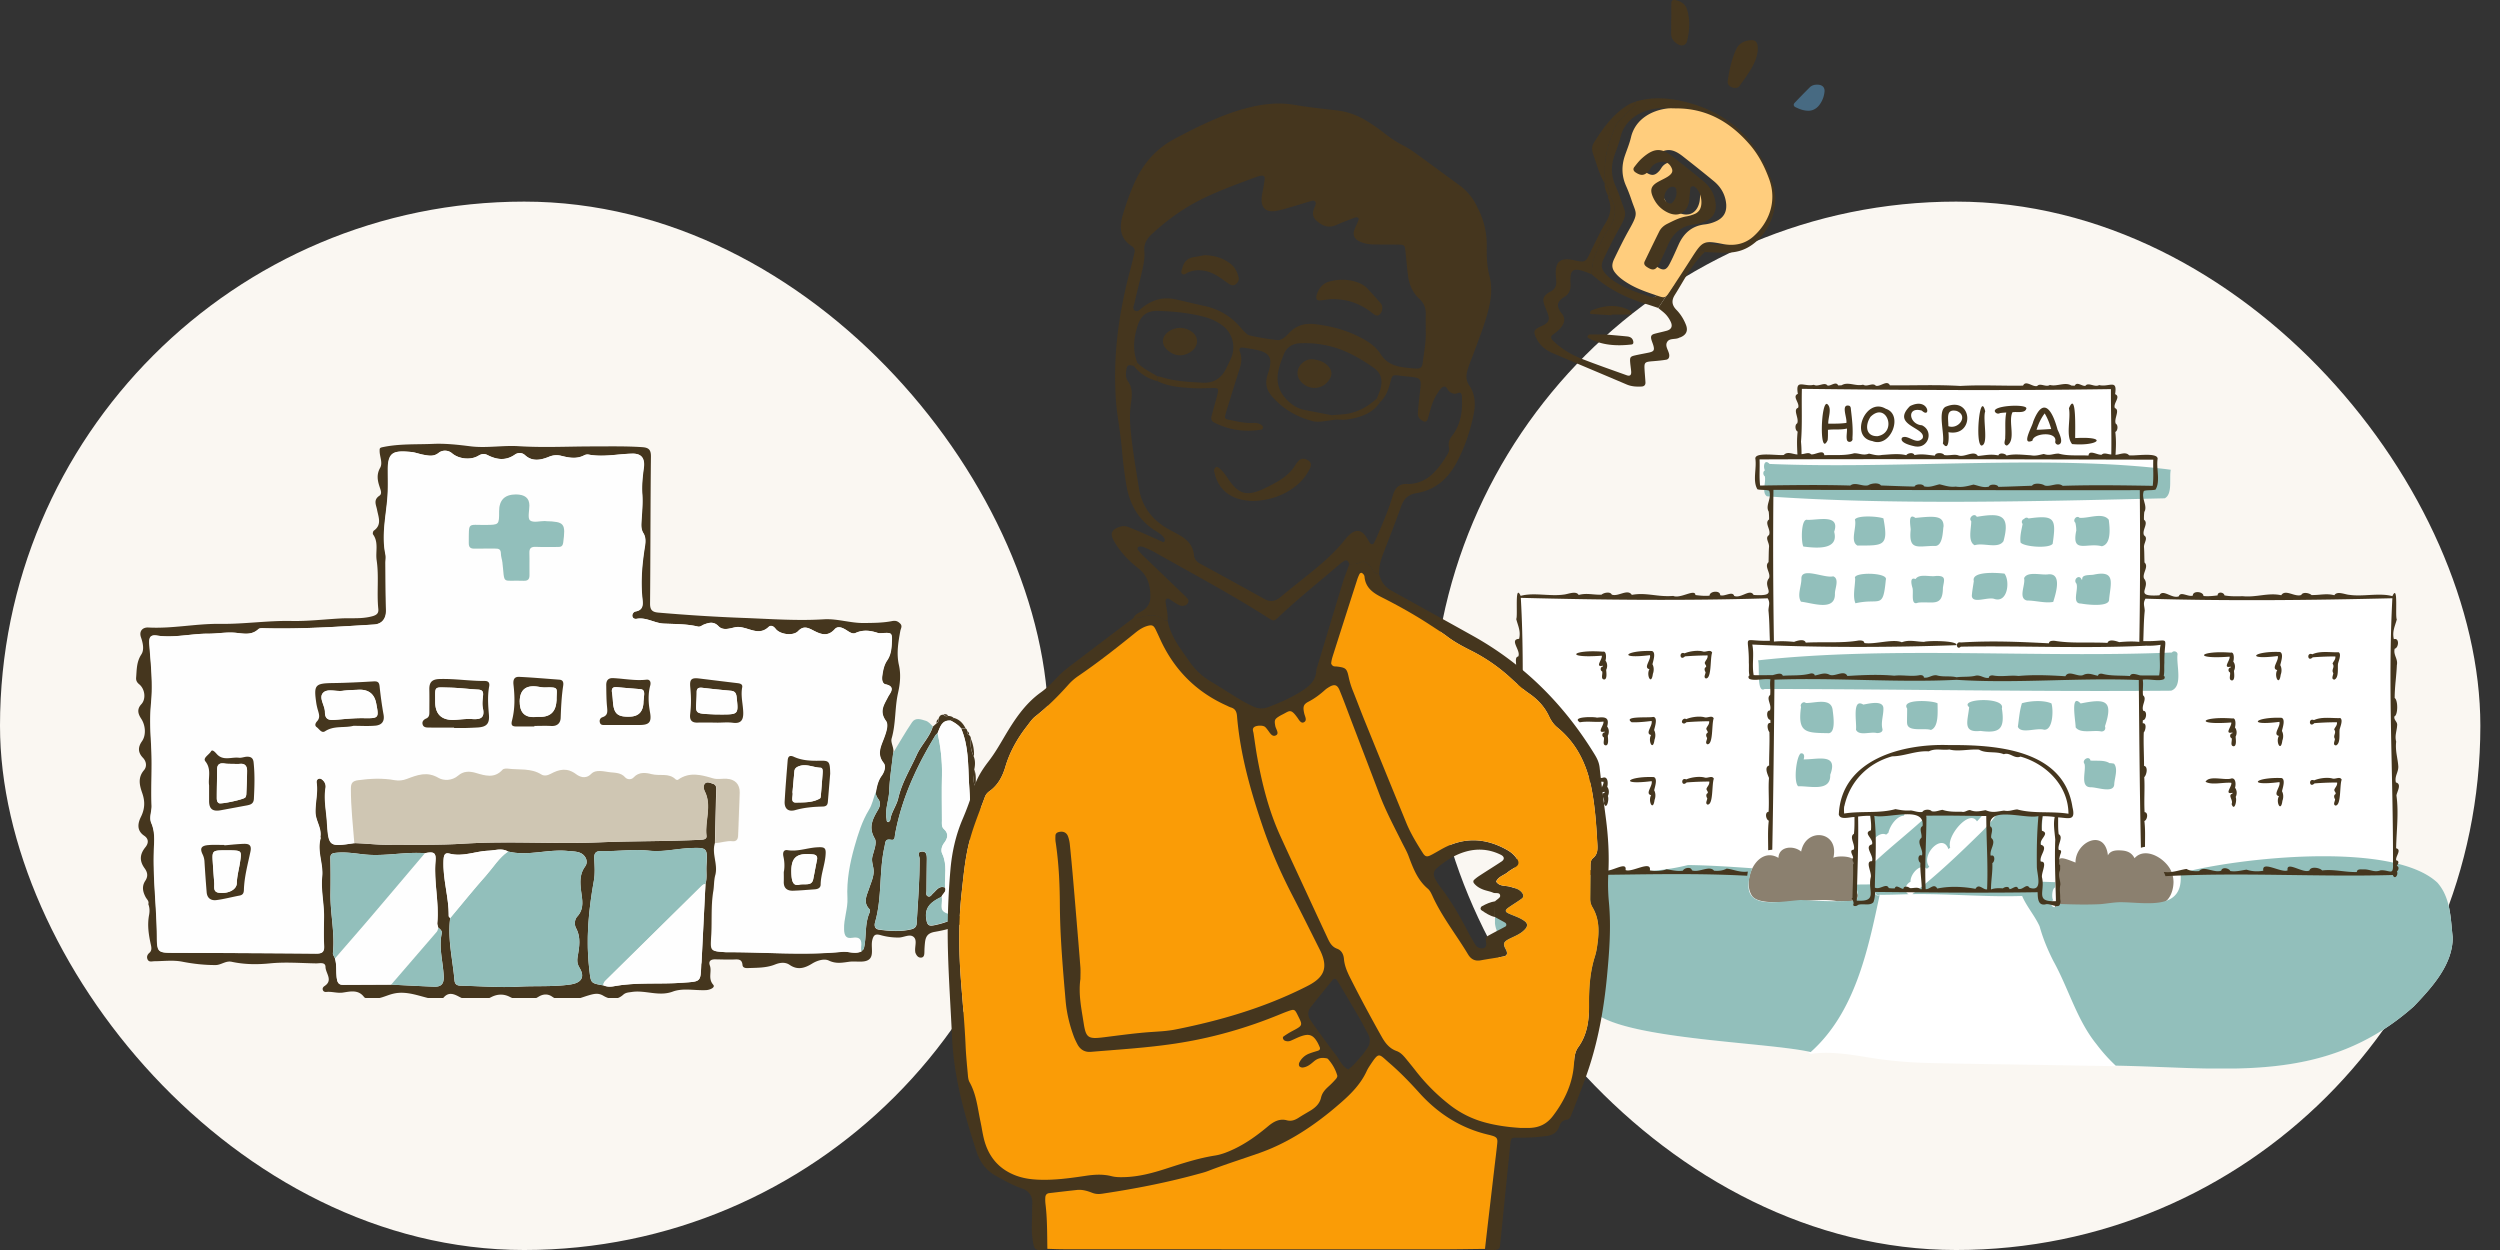
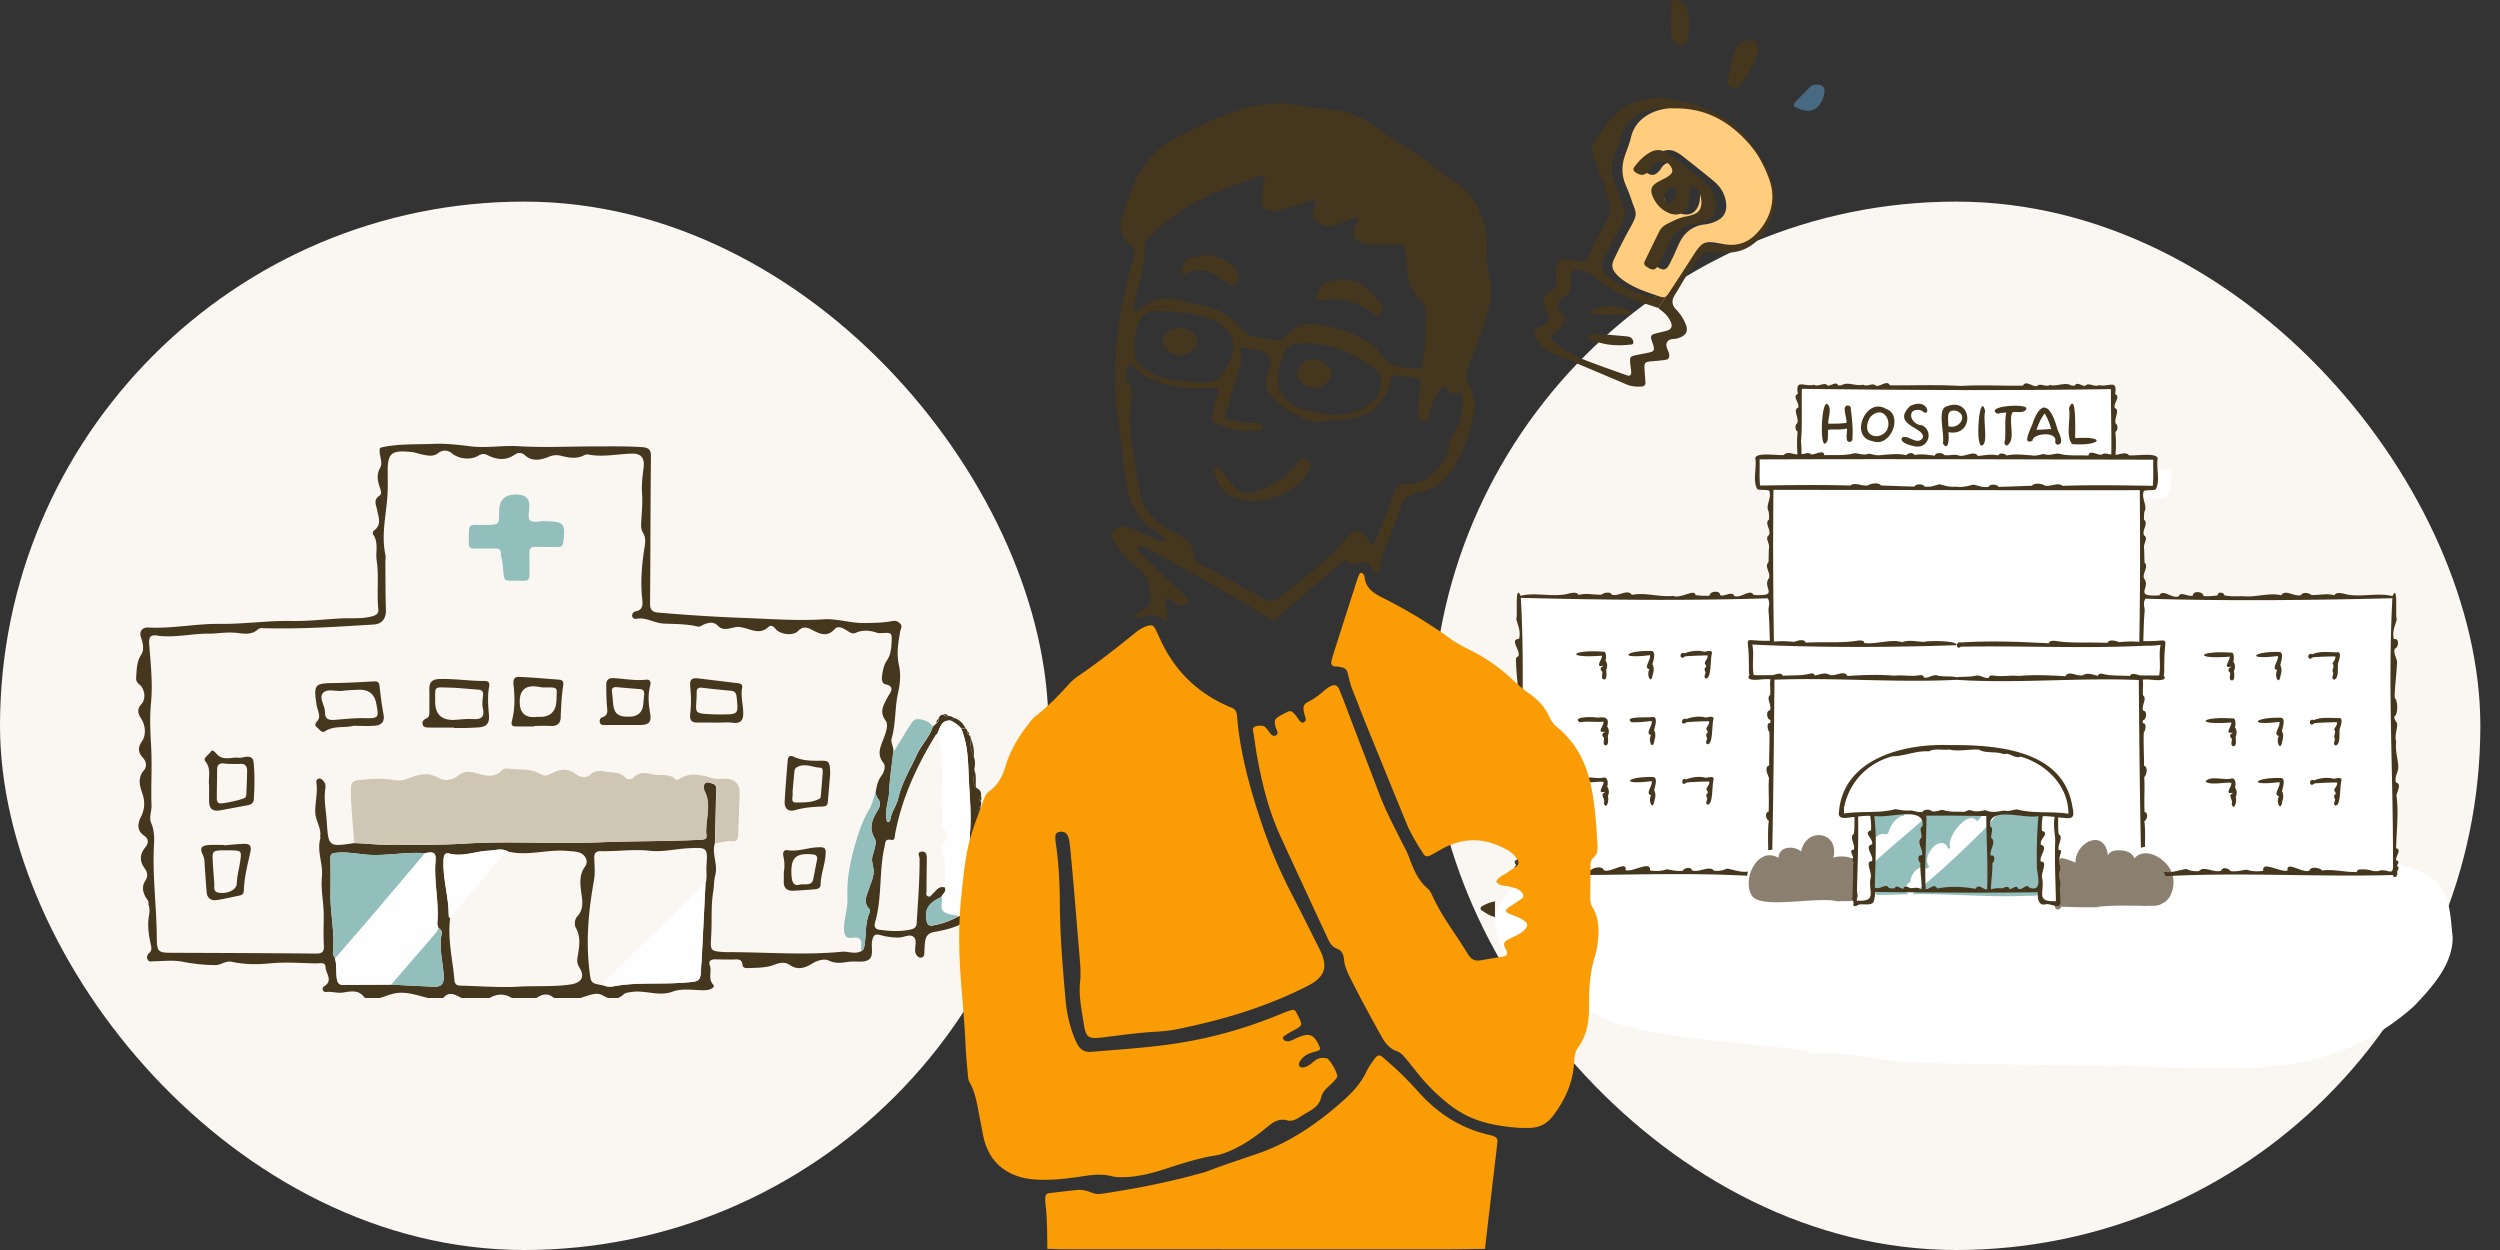
<svg xmlns="http://www.w3.org/2000/svg" width="248" height="124" viewBox="0 0 248 124" fill="none">
  <rect x="0" y="0" width="248" height="124" fill="#333333" stroke="none" />
  <g clip-path="url(#clip0_1661_7842)">
    <rect y="20" width="104" height="104" rx="52" fill="#FAF7F2" />
    <g clip-path="url(#clip1_1661_7842)">
      <path d="M96.276 91.085c-1.04.809-2.287 1.139-3.535 1.353-.733.126-.92.484-.985 1.084-.033.307-.05.61-.055.918-.005.264-.027.55-.355.556-.274.005-.433-.22-.531-.468-.022-.05-.022-.11-.028-.165-.054-.484.225-1.117-.17-1.43-.382-.308-.957.066-1.455.071a6.428 6.428 0 01-1.812-.242c-.492-.132-.684-.038-.815.479-.175.671.203 1.584-.372 1.969-.476.319-1.286.105-1.937.198-.684.093-1.297.22-2.009-.121-.449-.215-1.138-.017-1.653.302-.722.446-1.433.677-2.232.127-.438-.302-.964-.231-1.445-.038-.876.352-1.795.319-2.71.357-.245.011-.497-.044-.519-.302-.055-.633-.465-.562-.898-.55-.613.016-1.225-.006-1.833-.017-.421 0-.668.181-.509.616.22.605-.213 1.282.334 1.903.235.27-.312.511-.7.534-1.106.06-2.272-.237-3.317.148-1.385.517-2.72-.176-4.072.038-.3.05-.58.039-.842.275-.619.55-1.292.501-1.976.094-.503-.302-.93-.192-1.516-.017-1.127.341-2.342.963-3.557.11-.416-.291-.887-.275-1.335 0-.953.594-1.9.517-2.868.022-.591-.302-1.21-.296-1.823.017-1.072.55-2.145.533-3.217-.038-.504-.27-1.024-.479-1.505.071-.34.385-.734.248-1.155.16-1.259-.264-2.496-.831-3.815-.534-.766.17-1.472.633-2.309.478-.213-.038-.492.039-.635-.143-.569-.759-1.373-.544-2.08-.44-.574.089-1.1-.12-1.652-.06-.142.016-.285-.028-.345-.176-.077-.193.033-.325.175-.418.854-.572.093-1.26.082-1.876-.005-.539-.596-.352-.957-.363-1.522-.027-3.06-.153-4.565 0-1.291.127-2.539.11-3.787-.159-.596-.127-1.05.33-1.609.325-1.11 0-2.205-.121-3.3-.336-.903-.176-1.828-.05-2.747-.044-.23 0-.536.121-.678-.165-.12-.242-.05-.478.175-.671.251-.215.208-.517.147-.786-.218-.98-.372-1.953-.18-2.965.066-.347.066-.726-.077-1.078.093-.291-.131-.457-.252-.671-.29-.533-.42-1.084-.043-1.65.273-.418.24-.809-.066-1.227-.536-.737-.493-1.397.071-2.095.345-.424.323-.847-.12-1.144-.772-.522-.624-1.254-.329-1.853.405-.814.427-1.54.137-2.377-.262-.753-.465-1.523.175-2.271.296-.347.252-.853-.104-1.227-.503-.528-.514-1.05-.098-1.639.432-.616.356-1.584-.082-2.249-.307-.468-.444-.93.022-1.43.487-.528.355-1.518-.22-1.98-.213-.176-.322-.368-.3-.649.065-.792.033-1.567.52-2.31.3-.462.158-1.122-.039-1.7-.202-.583.132-1 .745-.968 2.386.127 4.739-.395 7.13-.362 2.354.032 4.696-.336 7.055-.287 1.63.034 3.267-.164 4.898-.252 1.045-.056 2.09.071 3.136-.22.476-.133.618-.336.58-.721-.165-1.606.076-3.223-.165-4.834-.125-.853.22-1.766-.36-2.564-.05-.071 0-.319.087-.373.815-.578.449-1.343.317-2.052-.093-.506-.4-.979.23-1.408.312-.209.093-.627 0-.94-.202-.627-.285-1.194.077-1.837.268-.485-.05-1.09-.055-1.645 0-.231-.022-.325.252-.385 1.669-.363 3.36-.264 5.045-.336 1.265-.054 2.485.089 3.722.243 1.598.197 3.212-.116 4.8-.011 2.446.153 4.886.021 7.327.021 1.637 0 3.267-.038 4.904.072.635.044.875.248.864.946-.054 4.862-.043 9.724-.087 14.586 0 .627.23.825.81.88 2.813.242 5.631.424 8.444.528 2.649.099 5.314.303 7.968.138 1.352-.083 2.627.379 3.973.368.947-.011 1.888-.011 2.813-.192.367-.072.575.016.805.247.251.259.06.473.01.748-.202 1.111-.393 2.227-.136 3.366.208.913.12 1.843-.082 2.745-.34 1.496-.208 3.046-.64 4.537-.126.434.279.946.153 1.457-.137 1.266-.35 2.525-.394 3.796-.033.918-.433 1.792-.263 2.722.022.132-.022.308.164.325.06.005.192-.127.203-.21.104-.786.63-1.407.799-2.166.35-1.54 1.198-2.888 1.838-4.307.433-.962 1.27-1.733 1.588-2.788v.01c.12-.115.251-.23.377-.346.18-.077.197-.225.17-.39.076-.259.186-.49.52-.451.12.164.279.164.454.115.208.011.405.05.553.215-.104.087-.203.175-.307.258-.886-.066-1.034.638-1.291 1.237-.077.078-.175.144-.23.237-1.855 3.041-3.333 6.242-3.99 9.773-.049.264.017.655-.4.573-.623-.121-.552.264-.645.66-.564 2.469-.23 5.048-.936 7.501-.104.358-.05.694.405.754 1.045.138 2.096.215 3.142-.028.328-.076.552-.22.574-.599.126-2.134.301-4.268.29-6.407 0-.264-.312-.671.219-.715.449-.039.504.34.498.703a307.356 307.356 0 00-.033 3.185c0 .187-.087.429.115.539.268.138.383-.148.537-.28.344-.297.59-.792 1.182-.578.191.423-.225.616-.345.924-.925.457-1.73.963-1.51 2.239.087.495.196.692.727.588a8.008 8.008 0 002.49-.902c.635-.093.712-.621.854-1.105.7-2.393.077-4.846.274-7.277.126-1.551-.011-3.201-.104-4.807-.104-1.832-.033-3.685-.783-5.423.142-.011.285-.028.427-.038.12.066.175.17.18.302-.016.16.011.303.181.368a.46.46 0 01.175.396c-.087.628.038 1.222.307 1.788.147.412.12.825.027 1.243.044.594-.246 1.227.192 1.782.29.198.585.396.46.83-.23.171-.23.342 0 .512.054.17.065.341-.028.506-.268.286-.126.627-.11.946-.01.462-.021.93-.027 1.391-.372.567-.115 1.183-.153 1.777 0 .132-.011.27-.011.401-.219.154-.18.391-.18.611-.012 1.892.114 3.79-.313 5.66l-.202.352h.016l-.01-.028zm-63.05 3.988c.197.621.093 1.27.175 1.903.05.39.132.725.619.72 1.598-.005 3.196-.016 4.794-.022 1.4.072 2.802.148 4.203.203.678.028 1.034-.192 1.001-1.011-.055-1.43-.514-2.838-.191-4.29.043-.198-.132-.413-.34-.534-.038-.16-.12-.325-.104-.478.197-2.052-.355-4.081-.175-6.138.077-.847-.164-.974-1.061-.787-1.987-.154-3.968.33-5.955.127-.957-.1-1.899-.276-2.873-.166-.35.039-.558.105-.547.534.027 1.166.027 2.338.01 3.504-.032 1.974.455 3.921.242 5.901-.017.17.131.352.202.534zm26.63 2.673c.317.137.646.159.98.099 2.276-.43 4.586-.188 6.873-.358 1.79-.132 1.8-.027 1.855-1.804 0-.083.028-.165.033-.248.132-2.579.258-5.159.389-7.738.18-.605.06-1.221.098-1.832.12-1.754.077-1.809-1.669-1.727-1.33.061-2.676.407-3.973.259-1.625-.181-3.212.077-4.81.038-.58-.016-.706.259-.679.765.033.72.093 1.447-.038 2.172-.531 2.948-.805 5.902-.444 8.9.154 1.253.093 1.259 1.39 1.484l-.005-.01zm-15.198-6.677c-.273 2.09.247 4.124.427 6.187.033.396.258.517.608.522 1.91.039 3.825.21 5.724.1 1.719-.1 3.442.032 5.155-.215 1.084-.16 1.489-.72.914-1.661-.23-.374-.257-.698-.186-1.1.164-.957.345-1.909-.164-2.844-.186-.346-.131-.858.115-1.127.744-.803.492-1.7.383-2.602-.098-.835-.137-1.633.41-2.381.373-.506.017-1.188-.59-1.38-.384-.121-.767-.116-1.15-.154-1.975-.198-3.94.544-5.91.055-.63-.363-1.292-.1-1.932-.078-1.297.044-2.55.644-3.891.286-.487-.132-.558.226-.575.66-.087 1.876.537 3.68.515 5.544 0 .067.093.127.142.193l.005-.005zm40.772 3.31c.093-.099.24-.181.268-.291.284-1.182.049-2.447.58-3.591.038-.088.027-.259-.038-.32-.657-.665-.247-1.375-.033-2.024.191-.583.47-1.154.46-1.76-.011-.472-.258-.929-.121-1.446.148-.583.47-1.359.23-1.76-.679-1.144-.18-1.991.35-2.904.197-.335.24-.693 0-1.017a1.203 1.203 0 01-.263-.688c.104-.578.214-1.139.58-1.633.263-.363.455-.935.192-1.265-.706-.886-.263-1.65.044-2.476.202-.544.47-1.308.191-1.688-.706-.963-.191-1.606.208-2.404.165-.324.832-1.006-.251-1.231-.312-.067-.378-.463-.334-.787.07-.555.175-1.116.492-1.584.35-.511.422-1.089.455-1.672.054-1.095.043-1.095-.975-1.034-.136.005-.284.017-.416-.022-.733-.242-1.444-.335-2.189.006-.284.132-.574-.061-.848-.237-.372-.242-.875-.523-1.215-.143-.728.814-1.439.49-2.167.115-.525-.275-.952-.462-1.472.083-.487.506-1.79.341-2.233-.226-.213-.275-.47-.401-.695-.187-.82.782-1.675.265-2.49.078-.306-.072-.525-.11-.837-.044-.547.115-1.199.357-1.648-.11-.476-.495-.935-.352-1.422-.171-.203.077-.378.264-.613.209-1.122-.27-2.266-.242-3.404-.297-.909-.044-1.719-.649-2.676-.473-.203.038-.41-.055-.433-.291-.016-.21.132-.407.323-.44.794-.144.733-.721.673-1.288-.186-1.737-.022-3.459.252-5.175.071-.429.099-.908-.153-1.309-.208-.33-.22-.671-.197-1.045.049-.946.158-1.881.087-2.838-.06-.847.033-1.721.148-2.569.131-.946-.202-1.452-1.144-1.43-1.45.033-2.89.374-4.345.089a.701.701 0 00-.405.071c-.75.396-1.516.248-2.271.06-.449-.115-.816-.082-1.264.105-.767.308-1.615.49-2.343-.17-.333-.309-.738-.248-1.001-.061-.925.643-1.822.506-2.73.044-.351-.176-.603-.105-.92.083-.772.45-1.949.297-2.589-.253-.41-.353-.974-.325-1.313-.056-.504.407-.98.297-1.494.204-.438-.077-.86-.253-1.297-.286-1.67-.143-2.271-.027-2.266 1.782 0 .946.038 1.903-.044 2.843-.159 1.849-.58 3.686-.186 5.556.055.269 0 .555 0 .835.011 1.552.006 3.103.055 4.654.022.83-.378 1.402-1.199 1.452-3.6.22-7.207.462-10.82.368-.218-.005-.519-.033-.645.088-.668.627-1.461.445-2.205.368-.936-.099-1.856.088-2.742.083-1.713-.011-3.399.445-5.112.187-.716-.11-.804.242-.755.897.143 1.919.361 3.838.175 5.764-.136 1.408-.076 2.854.006 4.218.12 2.008-.027 3.999.044 5.995.022.578-.274 1.166-.028 1.738.301.693.312 1.441.274 2.14-.17 3.041.252 6.066.274 9.102.01 1.617.109 1.611 1.756 1.617 4.674.017 9.348.033 14.021.077.618.006.837-.16.8-.797-.056-.947-.023-1.898-.012-2.844.017-1.342-.312-2.662-.18-4.01.125-1.264-.526-2.507-.154-3.789.017-.05-.027-.11-.021-.165.136-.864-.471-1.579-.488-2.409-.021-.974.258-1.936.115-2.915-.027-.181.011-.341.197-.413.18-.066.318.034.444.16a.845.845 0 01.251.764c-.18 1.123.066 2.233.137 3.339.159 2.502.203 2.497 2.698 2.123 1.106.022 2.217.17 3.317.165 2.523-.016 5.045.05 7.563-.11 4.487-.286 8.986.06 13.479-.132 3.327-.143 6.66-.083 9.987-.253.29-.017.657-.028.613-.39-.18-1.469.559-2.976-.175-4.428-.115-.231-.17-.6.05-.786.218-.188.525-.028.788.055.295.099.322.324.311.599-.054 1.76-.093 3.514-.13 5.274-.335 1.067.328 2.118.032 3.196-.137.5-.104 1.05-.192 1.573-.24 1.436-.125 2.888-.202 4.323-.088 1.628-.186 1.623 1.406 1.727.082.006.165 0 .252 0 3.765 0 7.536.325 11.301-.038.624-.061 1.259.269 1.877-.039l.039.005z" fill="#45361E" />
      <path d="M92.534 72.055c-.318 1.056-1.155 1.826-1.587 2.788-.64 1.425-1.489 2.767-1.84 4.307-.174.764-.694 1.386-.798 2.167-.011.082-.137.214-.203.209-.18-.017-.136-.198-.164-.325-.175-.93.23-1.804.263-2.722.044-1.27.257-2.53.394-3.795.618-1.012 1.21-2.052 1.877-3.036.334-.495.876-.292 1.346-.149.301.094.487.341.706.55h.011l-.005.006z" fill="#92BFBB" />
      <path d="M96.463 90.739c.426-1.87.3-3.768.311-5.66 0-.22-.038-.456.181-.61-.038 1.732.17 3.476-.148 5.197-.065.369-.049.776-.35 1.067l.006.006zM94.3 71.472c.105-.088.203-.176.307-.258.553.143.914.517 1.166 1.012-.142.01-.285.027-.427.038-.279-.357-.657-.583-1.045-.786v-.006zm2.673 12.595c.033-.593-.224-1.215.153-1.776-.054.594.17 1.21-.153 1.776zm-.358-8.992c-.268-.567-.394-1.155-.306-1.788a3.91 3.91 0 01.306 1.788zm.213 3.025c-.438-.55-.148-1.182-.192-1.782.257.572.11 1.188.192 1.782zm.326 2.793c-.016-.324-.159-.66.11-.946.01.32.103.655-.11.946zm.133-1.451c-.23-.17-.224-.34 0-.511a.517.517 0 010 .511zm-1.153-6.545c-.17-.072-.197-.21-.18-.369.136.088.202.204.18.369zM93.08 71.33c.023.165.006.314-.17.39a.38.38 0 01.17-.39zm.976-.336c-.175.044-.334.05-.454-.115a.38.38 0 01.454.115zm-1.522 1.061l-.01-.005.005.017.005-.012zm3.741 19.031h-.017l.023.006-.006-.006z" fill="#45361E" />
-       <path d="M35.148 83.644c-2.5.374-2.539.38-2.698-2.123-.07-1.11-.323-2.216-.137-3.338a.827.827 0 00-.251-.765c-.126-.12-.263-.22-.443-.16-.186.067-.22.232-.197.413.142.98-.137 1.942-.115 2.915.016.83.623 1.546.487 2.41-.011.054.032.115.021.164-.366 1.282.285 2.525.154 3.79-.137 1.347.197 2.667.18 4.01-.01.945-.043 1.897.011 2.843.039.638-.18.803-.799.797-4.673-.044-9.347-.06-14.02-.077-1.648-.005-1.74 0-1.757-1.617-.028-3.036-.444-6.055-.274-9.102.038-.704.027-1.447-.274-2.14-.251-.572.05-1.155.028-1.738-.071-1.996.076-3.987-.044-5.995-.082-1.364-.142-2.81-.005-4.218.186-1.92-.039-3.845-.176-5.764-.049-.655.039-1.001.756-.897 1.707.259 3.398-.198 5.111-.187.887 0 1.806-.181 2.742-.082.744.077 1.543.258 2.205-.369.132-.12.427-.093.646-.088 3.612.094 7.218-.148 10.82-.368.82-.05 1.22-.622 1.198-1.452-.044-1.551-.038-3.102-.055-4.653 0-.28.05-.572 0-.836-.388-1.87.028-3.707.186-5.555.083-.94.044-1.898.044-2.844 0-1.81.597-1.925 2.266-1.782.438.039.859.215 1.297.286.509.088.985.198 1.494-.203.34-.27.903-.297 1.313.055.64.55 1.817.71 2.589.253.317-.187.569-.264.92-.083.908.462 1.81.6 2.73-.044.263-.187.668-.247 1.002.06.722.666 1.576.48 2.342.171.449-.181.815-.214 1.264-.104.755.192 1.521.34 2.271-.06a.694.694 0 01.405-.072c1.456.28 2.9-.055 4.346-.088.946-.022 1.275.484 1.143 1.43-.115.847-.208 1.716-.148 2.568.072.957-.038 1.892-.087 2.838-.017.374-.011.715.197 1.045.252.402.224.88.153 1.31-.273 1.715-.438 3.437-.252 5.175.06.566.12 1.144-.673 1.287-.191.033-.339.23-.323.44.022.236.23.33.433.291.952-.176 1.767.43 2.676.473 1.138.055 2.282.028 3.404.297.23.055.41-.137.613-.209.487-.181.947-.324 1.423.17.448.468 1.1.226 1.647.11.312-.065.53-.027.837.045.816.192 1.67.71 2.49-.077.225-.215.482-.094.695.187.444.566 1.746.731 2.233.225.52-.544.941-.357 1.472-.082.723.374 1.44.698 2.168-.116.339-.38.842-.099 1.214.143.268.176.564.369.849.237.744-.341 1.455-.248 2.189-.006.126.044.279.033.416.022 1.012-.06 1.028-.06.974 1.034-.028.583-.104 1.16-.455 1.672-.322.468-.42 1.029-.492 1.584-.044.325.022.72.334.787 1.083.225.41.913.251 1.232-.399.797-.913 1.44-.207 2.403.279.38.01 1.144-.192 1.689-.306.83-.75 1.59-.044 2.475.263.324.071.902-.191 1.265-.367.5-.476 1.061-.58 1.633-.214.589-.34 1.232-.663 1.76-.7 1.139-1.083 2.404-1.433 3.652-.466 1.65-.794 3.344-.7 5.099.054 1.045-.379 2.057-.335 3.124.022.605.197.924.816.814.799-.143.968.253.875.935-.016.137 0 .28.006.418-.624.302-1.259-.022-1.877.038-3.766.369-7.536.039-11.301.039h-.252c-1.593-.11-1.494-.105-1.407-1.727.077-1.441-.038-2.888.203-4.323.088-.523.05-1.067.192-1.573.295-1.078-.367-2.129-.033-3.196.58-.01 1.132-.247 1.724-.181.377.038.536-.193.552-.567.05-1.419.126-2.832.159-4.251.022-.836-.476-1.337-1.308-1.375-.443-.022-.92.082-1.33-.039-1.193-.352-2.353-.676-3.486.143-.044.033-.18 0-.23-.044-.678-.67-1.592-.308-2.38-.517-.57-.148-1.259-.247-1.79.33a.583.583 0 01-.837-.01c-.4-.463-.963-.452-1.445-.501-.64-.066-1.45-.33-1.92.154-.586.6-1.21.253-1.506.027-.886-.665-1.669-.484-2.5-.038-.318.17-.658.253-.953.066-1.023-.65-2.184-.43-3.284-.572-.18-.022-.448-.011-.547.099-.815.902-1.746.594-2.681.319-.613-.182-1.21-.187-1.719.264-.607.533-1.467.528-1.96.236-1.137-.67-2.1-.291-3.119.094-.404.154-.81.209-1.22.132-1.21-.226-2.408-.17-3.623 0-.596.082-.728.308-.728.847 0 1.81.203 3.602.34 5.4l-.05-.016zM54.111 51.7c-.525 0-1.215.198-1.527-.06-.257-.215-.066-.974-.066-1.485 0-.73-.446-1.093-1.34-1.09-1.106.004-1.658.56-1.658 1.667 0 1.353 0 1.342-1.325 1.359-1.844.022-1.669-.347-1.685 1.793 0 .462.197.566.602.555.667-.022 1.335 0 2.002-.005.356-.006.58.06.58.495 0 .297.116.594.154.896.257 2.255-.137 1.716 2.085 1.804.503.022.613-.203.596-.649-.027-.698.017-1.397-.01-2.095-.022-.479.158-.644.629-.622.722.028 1.445 0 2.167.011.306 0 .504-.038.558-.429.263-1.908.132-2.084-1.756-2.128l-.006-.017zM35.088 71.995c.717 0 1.44.05 2.156-.016.602-.055.936-.396.81-1.095-.17-.93-.295-1.875-.394-2.816-.043-.412-.208-.5-.59-.478-1.33.077-2.66.148-3.99.165-1.834.027-1.965.16-1.691 2.03.038.247.104.494.175.73.104.358.197.7-.099 1.024-.158.17-.268.429-.043.588.251.176.487.638.831.407.892-.588 1.894-.297 2.84-.544l-.005.005zm9.955.182v.038c.389 0 .777.006 1.166 0 .388-.005.777-.027 1.16-.05.892-.049 1.204-.368 1.127-1.259-.077-.946-.148-1.886.027-2.827.066-.363-.098-.533-.443-.528-1.494.011-2.971-.236-4.47-.192-.783.022-1.04.335-1.024 1.05.016.726 0 1.447.005 2.173 0 .286.006.55-.323.698-.24.105-.432.292-.345.589.093.302.39.297.624.302.832.017 1.659.006 2.49.006h.006zm-24.299 5.736v1.507c0 .809.34 1.1 1.15.952.87-.16 1.74-.325 2.61-.484.383-.072.662-.182.684-.671.055-1.194.099-2.387-.027-3.58-.05-.452-.28-.584-.64-.578-.274 0-.553.132-.821.104-.74-.088-1.566.341-2.195-.368-.164-.182-.432-.5-.575-.259-.191.336-.82.644-.558.98.64.797.258 1.66.372 2.392v.005zm32.273-5.846v-.05c.558 0 1.11-.027 1.669.006.602.038.925-.28.941-.82.038-1.061.082-2.117.246-3.162.044-.28.028-.583-.372-.61-1.33-.1-2.654-.21-3.984-.281-.509-.028-.624.297-.57.786.138 1.188.149 2.382-.147 3.548-.131.5.055.594.476.588.58-.01 1.166 0 1.746 0l-.005-.005zM22.265 83.859v-.028c-.526 0-1.056-.033-1.576.011-.728.06-.876.325-.564.957.115.237.153.468.17.72.06 1.002.131 2.003.213 2.998.05.594.443.853.969.781.766-.104 1.516-.302 2.282-.445.34-.06.432-.242.443-.578.044-1.287.383-2.53.646-3.773.148-.698-.18-.797-.679-.78-.635.021-1.27.098-1.899.148l-.005-.011zm39.977-11.935v-.011h1.084c1.067.016 1.335-.242 1.155-1.265-.159-.891-.214-1.766.022-2.646.087-.324-.011-.627-.367-.583-1.111.127-2.2-.099-3.3-.154-.515-.027-.706.248-.695.71.016.726.016 1.452.082 2.167.044.45.082.825-.454 1-.225.078-.334.303-.252.55.077.237.29.226.487.226h2.238v.006zm8.872-.242c.53 0 1.067-.055 1.587.016.815.11 1.045-.291 1.029-1.006-.017-.836-.269-1.656-.105-2.503.06-.319-.208-.39-.487-.423-1.27-.143-2.533-.308-3.803-.462-.75-.094-.93.093-.86.874.083.891.1 1.782-.01 2.673-.066.55.131.853.733.83.64-.021 1.275 0 1.916 0zm11.24 5.082c-.016-1.27-.12-1.315-1.089-1.293-.848.017-1.718-.022-2.512-.39-.405-.187-.58-.044-.613.352-.109 1.358-.224 2.717-.3 4.075-.039.715.36 1.056 1.05.858.887-.258 1.795-.33 2.704-.352.36-.01.503-.132.53-.467.083-1.023.17-2.046.23-2.778v-.005zm-4.591 9.696c0 .374.01.682 0 .985-.028.643.317.93.914.913.717-.022 1.434-.088 2.156-.138.3-.022.58-.137.585-.473.017-.957.378-1.848.477-2.788.087-.858-.028-.952-.87-.902-.964.06-1.889.44-2.88.28-.41-.066-.497.248-.42.61.109.523.136 1.046.049 1.513h-.011z" fill="#FEFEFE" />
      <path d="M35.148 83.644c-.137-1.799-.345-3.592-.34-5.401 0-.54.138-.77.729-.847 1.215-.165 2.413-.22 3.622 0 .416.076.821.022 1.22-.133 1.019-.385 1.987-.764 3.12-.093.493.291 1.352.297 1.96-.237.514-.445 1.11-.44 1.718-.264.941.276 1.871.589 2.681-.319.099-.11.373-.12.548-.099 1.1.143 2.26-.071 3.283.572.296.188.635.105.953-.066.831-.445 1.614-.627 2.5.039.296.22.92.566 1.505-.028.477-.484 1.287-.22 1.921-.153.482.049 1.046.038 1.445.5.214.242.63.242.837.011.531-.583 1.22-.479 1.79-.33.788.209 1.697-.154 2.38.517.05.05.181.072.23.044 1.139-.82 2.299-.495 3.487-.143.41.121.886.017 1.33.038.831.039 1.33.545 1.307 1.376-.038 1.418-.11 2.832-.158 4.251-.011.374-.17.61-.553.566-.591-.066-1.144.171-1.724.182.044-1.76.082-3.514.131-5.274.011-.275-.016-.506-.312-.6-.262-.082-.569-.242-.788-.055-.219.187-.17.556-.049.787.733 1.451-.005 2.959.175 4.427.044.363-.323.374-.613.39-3.327.171-6.66.11-9.987.253-4.493.193-8.992-.159-13.48.132-2.522.16-5.045.094-7.563.11-1.1.006-2.205-.137-3.316-.165l.011.011z" fill="#CFC6B3" />
-       <path d="M50.4 84.47c1.975.494 3.94-.254 5.91-.056.388.039.766.028 1.149.154.607.198.958.88.591 1.38-.547.749-.509 1.552-.41 2.382.109.902.366 1.793-.383 2.602-.252.27-.307.775-.115 1.127.503.94.328 1.892.164 2.844-.071.401-.039.726.186 1.1.569.94.17 1.507-.914 1.66-1.719.248-3.437.116-5.155.215-1.9.11-3.815-.055-5.725-.099-.355-.005-.574-.132-.607-.522-.18-2.057-.7-4.098-.427-6.188 1.188-1.419 2.348-2.86 3.574-4.24.706-.798 1.258-1.744 2.167-2.36h-.006zm9.455 13.276c-1.291-.22-1.237-.23-1.39-1.485-.361-2.997-.088-5.95.443-8.899.132-.726.077-1.446.038-2.172-.021-.506.099-.781.68-.765 1.603.044 3.184-.22 4.81-.038 1.297.143 2.643-.198 3.973-.259 1.745-.082 1.79-.027 1.669 1.727-.044.61.076 1.232-.099 1.832-.213.005-.344.16-.481.291-3.092 3.047-6.184 6.089-9.27 9.136-.176.176-.384.33-.373.621v.011zm33.888-9.718c-.591-.215-.838.28-1.182.577-.154.132-.269.423-.537.28-.202-.104-.115-.352-.115-.538.006-1.062.022-2.123.033-3.185 0-.363-.05-.737-.498-.704-.53.044-.219.451-.219.715.006 2.14-.164 4.273-.29 6.407-.022.38-.246.523-.574.6-1.046.242-2.091.17-3.142.027-.454-.06-.509-.395-.405-.753.706-2.453.373-5.032.936-7.502.093-.396.022-.787.646-.66.416.082.35-.302.4-.572.656-3.537 2.134-6.732 3.989-9.773.055-.094.153-.16.23-.237.3 1.38.465 2.767.432 4.186-.038 1.501-.01 3.008-.005 4.51 0 .296-.06.61.213.852.487.429.345.93.028 1.337-.28.357-.362.78-.214 1.088.525 1.095.23 2.228.28 3.344h-.006z" fill="#92BFBB" />
      <path d="M38.81 97.675c-1.598.005-3.196.016-4.794.022-.487 0-.563-.33-.618-.72-.082-.633.022-1.282-.175-1.904 1.215-1.408 2.44-2.805 3.644-4.218 1.763-2.068 3.514-4.142 5.27-6.215.898-.187 1.139-.06 1.062.786-.18 2.057.372 4.087.175 6.138-.016.154.066.32.104.479-.049.126-.065.286-.147.38-1.505 1.754-3.016 3.497-4.526 5.246l.005.006z" fill="#FEFEFE" />
      <path d="M42.147 84.64c-1.757 2.073-3.508 4.147-5.27 6.215-1.204 1.413-2.43 2.81-3.645 4.218-.071-.176-.219-.363-.203-.533.214-1.98-.273-3.933-.24-5.902a93.642 93.642 0 00-.011-3.503c-.011-.43.197-.495.547-.534.969-.104 1.915.072 2.873.165 1.987.204 3.962-.28 5.954-.126h-.005z" fill="#92BFBB" />
      <path d="M59.857 97.746c-.01-.292.197-.446.372-.622 3.092-3.047 6.184-6.088 9.27-9.135.138-.138.269-.286.482-.292-.13 2.58-.257 5.16-.388 7.739 0 .082-.028.165-.033.247-.055 1.777-.06 1.672-1.855 1.804-2.293.17-4.603-.071-6.874.358-.334.06-.662.038-.98-.1h.006zm33.884-9.718c-.05-1.116.246-2.25-.279-3.344-.148-.308-.066-.731.213-1.089.318-.407.46-.907-.027-1.336-.273-.242-.213-.556-.213-.853 0-1.501-.028-3.008.005-4.51.033-1.419-.131-2.805-.432-4.185.252-.6.405-1.304 1.291-1.238.389.21.766.43 1.046.787.75 1.738.678 3.591.782 5.423.093 1.606.23 3.261.104 4.807-.197 2.43.427 4.884-.273 7.276-.143.479-.22 1.012-.854 1.106-.493-.127-1.073-.132-1.461-.407-.487-.341-.093-1.012-.247-1.518.115-.308.531-.5.345-.924v.005z" fill="#FEFEFE" />
      <path d="M85.43 94.38c0-.138-.027-.28-.005-.418.093-.682-.077-1.078-.876-.935-.618.11-.794-.21-.815-.814-.044-1.067.388-2.08.333-3.124-.093-1.755.236-3.449.7-5.099.357-1.248.74-2.513 1.435-3.652.323-.522.448-1.166.662-1.76.01.259.104.473.263.688.24.324.191.676 0 1.017-.531.913-1.03 1.76-.35 2.904.24.402-.083 1.177-.23 1.76-.132.523.109.974.12 1.447.01.605-.268 1.177-.46 1.76-.213.649-.624 1.358.033 2.024.06.06.077.236.038.319-.53 1.144-.295 2.409-.58 3.591-.027.11-.175.198-.268.292z" fill="#92BFBB" />
      <path d="M50.398 84.47c-.903.615-1.456 1.561-2.167 2.359-1.226 1.38-2.386 2.827-3.574 4.24-.049-.066-.142-.126-.142-.192.022-1.865-.602-3.669-.514-5.544.022-.43.093-.787.574-.66 1.341.357 2.594-.242 3.891-.286.64-.022 1.303-.286 1.932.077v.005z" fill="#FEFEFE" />
      <path d="M38.809 97.674c1.51-1.749 3.02-3.492 4.526-5.247.082-.099.098-.253.147-.38.208.122.383.336.34.534-.323 1.447.136 2.86.191 4.29.033.82-.323 1.04-1.001 1.012-1.401-.06-2.802-.137-4.203-.203v-.006zm54.593-8.728c.153.506-.24 1.177.246 1.518.39.275.97.28 1.462.407-.777.451-1.61.732-2.49.902-.531.105-.646-.093-.728-.588-.22-1.276.585-1.782 1.51-2.239zM54.111 51.7c1.883.05 2.014.22 1.757 2.128-.055.396-.252.435-.559.43-.722 0-1.45.021-2.167-.012-.465-.016-.645.143-.629.622.027.698-.011 1.397.01 2.095.017.446-.092.671-.596.65-2.221-.089-1.828.45-2.085-1.805-.032-.302-.153-.6-.153-.896 0-.435-.224-.5-.58-.495-.668.01-1.335-.011-2.003.005-.405.011-.608-.093-.602-.555.022-2.14-.159-1.771 1.686-1.793 1.324-.017 1.324 0 1.324-1.359 0-1.107.553-1.663 1.658-1.666.894 0 1.341.363 1.341 1.089 0 .517-.192 1.27.066 1.485.306.258 1.001.06 1.526.06l.006.017z" fill="#92BFBB" />
      <path d="M35.087 71.995c-.94.247-1.942-.044-2.84.544-.35.231-.58-.23-.832-.407-.23-.16-.12-.412.044-.588.301-.325.203-.666.099-1.023a5.673 5.673 0 01-.175-.732c-.274-1.87-.143-2.002 1.69-2.03 1.33-.016 2.66-.087 3.99-.164.383-.022.547.066.591.478.099.94.225 1.881.394 2.816.126.699-.208 1.04-.81 1.095-.711.066-1.434.016-2.156.016l.005-.005zm.553-3.575c-.438.027-1.056.027-1.658.11-.657.088-1.51-.248-1.926.198-.46.49.18 1.248.18 1.897 0 .72.367.83.953.787.968-.077 1.926-.187 2.905-.17 1.495.027 1.511-.017 1.226-1.475-.175-.909-.733-1.358-1.674-1.347h-.006zm9.402 3.757c-.832 0-1.658.01-2.49-.006-.241 0-.537 0-.624-.302-.088-.292.104-.484.345-.589.328-.143.322-.412.322-.698 0-.726.011-1.447-.005-2.173-.016-.715.246-1.028 1.023-1.05 1.5-.044 2.977.203 4.472.192.344 0 .508.165.443.528-.175.94-.11 1.881-.027 2.827.076.886-.236 1.21-1.128 1.26-.388.022-.771.038-1.16.05-.389.005-.777 0-1.166 0v-.04h-.005zm-.028-.76c.608-.032 1.215-.126 1.817-.087.821.055 1.286-.1 1.067-1.084-.087-.396-.027-.836.017-1.248.044-.39-.077-.561-.482-.589-.963-.055-1.926-.181-2.895-.198-1.527-.033-1.362-.181-1.368 1.38-.007 1.24.606 1.849 1.839 1.827h.005zm-24.272 6.496c-.115-.732.268-1.595-.372-2.393-.268-.335.366-.643.558-.979.137-.242.41.077.575.259.629.71 1.46.28 2.194.368.268.033.547-.099.821-.104.367 0 .597.126.64.577.126 1.194.088 2.387.028 3.58-.022.49-.301.6-.684.672-.87.16-1.74.324-2.61.484-.816.148-1.156-.138-1.15-.952v-1.512zm2.096-2.14c-.044 0-.296.011-.542-.027-.476-.072-.755.06-.755.594-.006.94-.033 1.88-.033 2.821 0 .187.017.402.213.517.203.121 2.496-.38 2.616-.572a.68.68 0 00.099-.308c.033-.775.071-1.556.077-2.332 0-.45-.192-.742-.717-.687-.247.027-.498 0-.953 0l-.005-.006zm30.175-3.707c-.58 0-1.165-.005-1.745 0-.422.006-.608-.082-.477-.588.302-1.166.285-2.365.148-3.548-.054-.49.06-.808.57-.786 1.33.066 2.654.181 3.983.28.4.028.416.33.373.61-.16 1.051-.208 2.107-.247 3.163-.016.534-.339.853-.94.82-.554-.033-1.112-.006-1.67-.006v.05l.005.005zm-1.455-2.436c0 1.089.532 1.587 1.598 1.496a2.12 2.12 0 01.328-.011c1.054.029 1.624-.473 1.707-1.507 0-.055.017-.11.017-.165-.011-1.183.312-1.287-1.144-1.243-.246.005-.498-.044-.744-.083-1.179-.169-1.768.337-1.768 1.518l.006-.005zM22.263 83.86c.635-.056 1.264-.127 1.899-.15.498-.016.832.083.679.782-.263 1.248-.608 2.491-.646 3.773-.011.335-.104.517-.444.577-.76.143-1.515.347-2.282.446-.53.071-.924-.187-.968-.781a137.803 137.803 0 01-.214-2.998 1.853 1.853 0 00-.17-.72c-.317-.633-.164-.897.564-.957.526-.044 1.051-.011 1.576-.011v.027l.006.011zm.268.494h-.416c-1.001.017-1.072.088-1.012 1.067.044.72.093 1.441.153 2.162.033.385-.148.902.47.979.925.115 1.752-.308 1.768-.952.017-.737.225-1.424.329-2.14.158-1.066.136-1.088-.953-1.116h-.339zm39.711-12.431h-2.239c-.197 0-.41.011-.487-.225-.082-.248.022-.473.252-.55.536-.176.498-.55.454-1.001-.071-.72-.071-1.447-.082-2.167-.01-.462.18-.737.695-.71 1.1.055 2.184.28 3.3.154.356-.038.454.259.367.583-.236.88-.18 1.755-.022 2.646.18 1.023-.082 1.281-1.155 1.265h-1.084v.01-.005zm1.592-2.337c.011-.132.044-.407.066-.688.016-.27-.033-.506-.372-.533-.772-.066-1.544-.121-2.315-.198-.405-.039-.564.11-.504.522.044.275.066.55.088.83.082 1.288.449 1.623 1.735 1.568.857-.036 1.291-.537 1.302-1.501zm7.28 2.095c-.64 0-1.28-.016-1.916 0-.601.023-.798-.28-.733-.83.11-.891.099-1.782.011-2.673-.076-.781.11-.962.86-.874 1.269.153 2.533.313 3.803.462.279.032.553.099.487.423-.164.847.087 1.667.104 2.503.016.715-.214 1.116-1.029 1.006-.52-.072-1.056-.011-1.587-.011v-.005zm.323-.808c1.839 0 1.817 0 1.636-1.722-.044-.417-.186-.593-.59-.632a80.94 80.94 0 01-2.808-.291c-.334-.039-.564.027-.564.401 0 2.233-.558 2.134 1.822 2.239.164.005.334 0 .498 0l.006.005zm10.916 5.891c-.06.732-.147 1.755-.23 2.778-.027.335-.175.462-.53.467-.909.022-1.817.099-2.704.352-.69.198-1.089-.138-1.05-.858.076-1.359.191-2.717.3-4.076.033-.396.208-.539.613-.352.8.369 1.664.407 2.512.391.975-.022 1.073.022 1.09 1.293v.005zm-3.737 1.81c.104.374-.269 1.05.35 1.039.793-.022 1.647.028 2.38-.412.066-.039.077-.204.088-.314.06-.72.12-1.441.17-2.162.016-.22.043-.56-.208-.566-.734-.022-1.44-.446-2.195-.127-.23.1-.372.231-.394.479-.066.693-.126 1.386-.186 2.063h-.005zm-.854 7.886c.087-.462.066-.99-.05-1.512-.076-.363.011-.677.422-.61.99.159 1.915-.22 2.879-.281.842-.055.957.038.87.902-.099.94-.46 1.831-.476 2.788 0 .336-.285.457-.586.473-.717.05-1.434.116-2.156.138-.597.016-.942-.27-.914-.913.01-.308 0-.616 0-.985h.01zm1.576 1.287c.64-.077 1.204.143 1.34-.55.127-.627.236-1.254.367-1.875.072-.352-.054-.528-.405-.561-1.718-.182-2.227.352-2.123 2.062.044.76.257 1.095.826.93l-.005-.006z" fill="#45361E" />
-       <path d="M35.639 68.42c.941-.014 1.5.435 1.675 1.348.284 1.457.268 1.501-1.226 1.474-.974-.017-1.938.093-2.906.17-.586.044-.953-.066-.953-.786 0-.65-.64-1.403-.18-1.898.416-.445 1.27-.11 1.926-.198.602-.082 1.215-.082 1.658-.11h.006zm9.375 2.997c-1.234.022-1.847-.586-1.84-1.826.006-1.556-.158-1.408 1.369-1.38.963.022 1.926.143 2.895.198.405.022.52.192.481.588-.043.413-.103.853-.016 1.249.219.984-.246 1.138-1.067 1.083-.602-.038-1.21.055-1.817.088h-.005zM22.84 75.773c.454 0 .705.023.951 0 .52-.054.717.237.717.688 0 .776-.043 1.556-.076 2.332a.62.62 0 01-.099.308c-.12.198-2.413.693-2.616.572-.197-.115-.213-.325-.213-.517 0-.94.027-1.881.033-2.822 0-.533.279-.67.755-.594.246.039.498.028.542.028l.005.005zm28.719-6.143c0-1.181.589-1.687 1.767-1.518.246.033.498.088.745.082 1.455-.044 1.132.06 1.143 1.243 0 .055-.01.11-.016.165-.08 1.038-.65 1.54-1.708 1.507-.109 0-.218 0-.328.011-1.065.092-1.598-.407-1.598-1.496l-.005.006zM22.531 84.353h.334c1.09.028 1.111.05.953 1.117-.105.715-.307 1.408-.329 2.14-.016.643-.843 1.067-1.768.951-.618-.077-.443-.594-.47-.979-.055-.72-.11-1.441-.153-2.161-.06-.98.01-1.051 1.012-1.068h.421zm41.303-14.767c-.007.96-.441 1.461-1.302 1.502-1.292.055-1.658-.275-1.735-1.568a8.567 8.567 0 00-.088-.83c-.065-.413.099-.561.504-.523.771.077 1.543.132 2.315.198.34.028.388.264.372.534-.017.275-.05.555-.066.687zm7.6 1.287c-.164 0-.333.006-.498 0-2.38-.104-1.828-.005-1.822-2.238 0-.374.23-.446.564-.402.936.11 1.871.204 2.807.292.405.038.542.214.591.632.186 1.722.203 1.722-1.636 1.722l-.006-.006zm7.181 7.701c.06-.677.126-1.37.186-2.063.022-.247.164-.385.394-.478.755-.32 1.461.104 2.195.126.251.006.219.352.208.567-.05.72-.104 1.44-.17 2.161-.01.11-.022.275-.087.314-.74.434-1.593.39-2.381.412-.618.017-.24-.66-.35-1.04h.005zm.725 9.172c-.564.165-.778-.17-.827-.93-.104-1.71.405-2.243 2.123-2.062.35.039.482.215.405.561-.131.622-.24 1.249-.366 1.876-.137.693-.695.473-1.341.55l.005.005z" fill="#FEFEFE" />
    </g>
  </g>
  <rect x="142.051" y="20" width="104" height="104" rx="52" fill="#FAF7F2" />
  <g clip-path="url(#clip2_1661_7842)">
    <path d="M241.748 87.518c-.909-.833-2.259-1.426-3.881-1.829.061-.15.068-.307-.17-.348-.128-.368.597-1.057-.013-1.2.041-1.781.271-3.535.034-5.227.027-.347.563-1.132-.034-1.296-.156-.62.251-.982.237-1.583-.054-.832-.319-1.555-.21-2.463-.156-.6.054-1.01.095-1.603.054-.389-.346-.512-.271-.9.366-.144.366-1.617.027-1.829 0-1.126.169-2.115.217-3.261.129-.648-.373-.983-.224-1.624.414-.095.488-1.126-.081-.948-.184-.778.115-1.29.291-1.965-.183-.273.177-3.63-.441-2.306-1.309-.355-2.89.075-4.281-.13-.427-.034-1.214-.409-1.472.041-.787-.211-1.465 0-2.266-.02-.203-.198-.868-.341-1.017-.007-.645.239-1.581-.62-1.988.027-1.262-.286-2.449.232-3.813.096-.61.007-1.221.034-1.818-.082-.054-.334-.692-.396-.678 0-.462.061-.937.11-1.405.061 0-.457-1.072-.552-1.051-.047-.435.184-1.222-.458-1.391.075-.679.286-1.574-.771-1.927-.096-2.68.17-.78-.737-1.526-1.665-.204-.504.509-1.18.047-1.59-.02-.477-.013-1.009-.047-1.473-.061-.45.454-.935 0-1.221-.238-.525.488-1.194-.007-1.549a4.8 4.8 0 01.034-.77c.237-.41.027-.84-.075-1.304.713-.014 1.418-.034 2.117-.048.807-.402.434-2.005.604-2.838-.441-.054-.889-.102-1.337-.15a4.447 4.447 0 01.021-.955c-.028-.662-2.307-.239-2.836-.334-.346-.396-.943-.055-1.344-.048.055-.833.068-1.515-.02-2.265.251-.116.305-.682.048-.819-.218-.484.454-1.358-.089-1.549-.217-.463.638-1.125.021-1.385.251-1.548-.591-.661-1.588-.9-.427.26-1.078-.32-1.357.075-.339.068-.834-.464-1.058-.014-.115 0-.224-.007-.339-.013-.624-.396-1.432.136-2.13-.062-.387.266-.957-.239-1.262.11-.455.122-1.127-.621-1.398-.042-2.198.035-4.152-.088-6.228.035-2.401-.144-4.525-.041-6.988-.062-.278-.58-.936.164-1.397.041-.305-.355-.869.157-1.262-.11-.699.199-1.506-.333-2.13.062-.116.007-.224.014-.34.014-.223-.45-.712.082-1.058.014-.292-.396-.929.177-1.357-.075-.956.238-1.859-.649-1.587.9-.618.26.237.921.02 1.385-.543.184.129 1.058-.088 1.542-.258.136-.204.703.047.819-.088.75-.067 1.432-.02 2.265-.4 0-1.004-.348-1.343.047-.523.096-2.809-.32-2.836.342.156.996-.292 2.251.21 3.07.183.054.434.054.672.068 0 .266.068.498.271.635.095 0 .183.013.278.02-.061.546-.386 1.037-.108 1.5.027.26.041.513.034.772-.502.361.23 1.023-.007 1.549-.448.286.068.764 0 1.214-.034.47-.027.996-.047 1.474-.462.416.251 1.084.047 1.59-.746.927 1.153 1.835-1.526 1.664-.353-.669-1.256.382-1.927.095-.17-.532-.957.11-1.391-.075.02-.511-1.058-.409-1.052.048-.468.048-.936 0-1.404-.061-.02-.662-1.492.395-2.198.088-1.567.13-2.673-.375-4.111-.102-.407-.648-1.343.212-1.988-.027-.149-.334-.807-.191-1.018.007-.8.027-1.479-.191-2.266.027-.257-.45-1.051-.075-1.472-.04-1.391.204-2.978-.233-4.281.129-.617-1.33-.264 2.012-.441 2.299.17.669.469 1.194.285 1.965-1.024.061.224 1.18-.088 1.753-.339.041-.197.573-.21.819.047 1.146.217 2.142.217 3.261-.339.232-.339 1.665.027 1.828.075.39-.326.505-.271.901.217 1.058.061 2.108.095 3.261-.686.621.244 1.63.02 2.388-.597.157-.061.948-.034 1.296-.237 1.692-.007 3.439.034 5.226-.611.15.115.833-.014 1.201-.352.061-.183.375-.054.546-.359.143-.041.437-.007.641-.217.307.299.744.401.266.57.014 1.146.02 1.716.028-.047.034-.102.061-.149.102-2.008.41-4.763 3.166-3.901 5.356.183 1.685.536 1.95 2.015 3.384 1.424 2.845 4.715 4.632 7.822 4.898 3.209 2.538 16.662 2.866 21.079 3.787.027.136.129.245.312.218 1.96-.259 3.901.082 5.834.396 1.9.307 3.793.47 5.713.518 3.968.096 7.937.137 11.906.205 2.273.041 4.539.075 6.811.116a.311.311 0 00.184-.055c10.841.212 20.563 1.876 29.301-5.88 1.77-1.863 3.853-4.101 3.86-6.83-.217-1.91-.19-3.97-1.554-5.485h-.006z" fill="#fff" />
    <path d="M184.298 88.739c-.312-.996-.237-2.047-.407-3.05.428-.791-1.587-.846-2.022-.594.625-2.66-2.727-3.083-3.195-.62-.753-.642-2.218-.526-2.252.627-2.076-1.235-3.698 2.231-2.599 3.794 1.011 1.316 6.371.013 8.44.511-.163 0-.319 0-.482-.007.339.014.672.014 1.011 0-.163 0-.319.007-.482.007.55-.047 1.391.075 1.846-.184.149-.123.169-.314.149-.498l-.007.014zm-7.883-3.63zm27.819 2.825c0 .164-.006.328-.027.491-.115.041-.183.157-.197.273 0 0-.006.041-.013.062v-.028c-.014.075-.014.157-.02.232 0-.04 0-.088.006-.13 0 .048 0 .09-.006.137 0 .034 0 .068-.007.11-.021.177-.061.381.088.518a.328.328 0 01-.088-.137.27.27 0 00.088.137.368.368 0 00-.176.163c0-.013.013-.02.02-.027-.027.028-.034.062-.041.096 0 0-.007.027-.007.034 0-.014 0-.027.007-.034a.325.325 0 00.177.382c.006 0 .013 0 .02.007 0 0 .014 0 .02.006a.233.233 0 00.061.007c.163-.007.279-.17.38-.286 1.289.04 2.585.088 3.874.02a4.458 4.458 0 01-.672.041c1.819-.266 3.603-.136 5.421-.157-.217.02-.427.041-.644.041.644-.136 1.485.13 2.008-.286.8-.307 1.126-1.392 1.106-2.204v.082c0-.116-.014-.232-.028-.348-.183-1.399-1.499-2.463-2.883-2.47 1.242.014 2.449.867 2.795 2.074-.339-1.392-2.618-2.893-3.751-1.603-.313-.641-.889-.778-1.52-.778.081 0 .156 0 .237.007-.508-.034-1.092-.027-1.357.484-.305-2.729-3.236-1.337-3.215.717-2.056-.826-1.656-.492-1.73 1.344-.373.293.156.662.068 1.03l.006-.007zm11.357-.798s.007.061.014.095a.393.393 0 00-.014-.095z" fill="#8B806F" />
-     <path d="M241.746 87.518c-4.484-4.108-19.715-2.443-25.441-.901.366 3.691-3.216 2.94-5.672 2.886-.746-.034-1.472.116-2.218.184h.047c-1.417.075-2.842.034-4.253-.013-.034.04-.075.088-.122.136l.027-.027c-.007.013-.021.02-.027.034-.028.027-.055.054-.082.075-.007.007-.02.014-.027.02.007 0 .02-.013.027-.02-.407.361-.8-.416-.305-.587-.21-.157-.136-1.2.156-1.262a4.74 4.74 0 00.027-.532c-.705-.02-1.418-.055-2.13-.055.007.137.034.287 0 .423.285.096.197.587-.122.594-.17.013-.34.027-.509.034h.061-.095.027c-.217.013-.441.02-.658.02.421 1.228 1.337 2.19 1.872 3.364.333 1.2.801 2.326 1.357 3.425 1.527 2.756 2.327 5.84 4.274 8.255a16.575 16.575 0 001.92 2.142c10.95.191 20.76 1.945 29.573-5.874 1.771-1.862 3.853-4.1 3.86-6.83-.217-1.91-.19-3.97-1.553-5.485l-.014-.006zm-62.131 16.851c4.39-3.91 5.672-10.05 6.846-15.576-.007 0-.014.014-.027.014-.618.177-.502-.69-.516-1.078-.604.013-1.208 0-1.811.027.081.77.658 1.63-.625 1.617-1.621.068-3.236 0-4.857-.096-2.761.232-6.35 1.078-4.803-3.145-2.117-.15-4.254-.293-6.371-.32-2.211.559-4.45.689-6.73.695-1.458.15-2.944.028-4.396-.157-1.391-.463-2.768-.388-3.969.54-2.008.409-4.762 3.165-3.901 5.355.183 1.685.536 1.951 2.015 3.384 1.425 2.845 4.715 4.633 7.822 4.899 3.27 2.585 17.158 2.872 21.317 3.834l.006.007zm-4.693-57.419c0 .117.054.233.149.301.136.593-.339 1.61.21 1.985 12.375.88 26.791.492 39.458.198.807-.402.434-2.006.603-2.838-11.865-1.528-26.899-.034-39.803-.573-.502-.54-.665.239-.461.634a.326.326 0 00-.156.294zm41.091 17.95c0-.272-.407-.395-.556-.17-13.501.56-28.073-.661-41.059.778.204.54-.183 3.33.659 2.838 13.426.014 26.919.287 40.318.17 1.215-.409.489-2.578.638-3.615zm-34.581 7.833c.705-.123.427-1.78.359-2.36-.19-1.188-1.798-.608-2.652-.635-.245-.225-.618.123-.475.389-.373 2.633.529 2.565 2.768 2.606zm4.757-.013c.312.007.645-.116.536-.457-.142-.655.122-1.317.109-1.979 0-.866-1.459-.478-1.995-.389-1.153-.703-.624 1.863-.726 2.49.285.662 1.459.164 2.069.335h.007zm2.993-1.024c0 .975 1.69.478 2.361.716.814-.293.658-1.883.665-2.633-.353-.287-3.684-.492-3.019.511 0 .471-.014.921-.014 1.406h.007zm7.28.812c1.913.259 2.442-.184 2.123-2.238.373-1.173-4.315-.976-3.243-.116-.142 1.385-.692 2.558 1.12 2.354zm4.11-2.736c-.231.736-.292 1.548-.4 2.326.312.737 1.832.075 2.578.287.909.116.963-1.965.753-2.607-.814-.354-2.137-.252-2.938-.013l.007.007zm7.868 2.79c.312.014.475-.225.373-.519.889-2.647-.034-2.735-2.415-2.258-1.065-1.126-.475 1.856-.495 2.368.481.661 1.77.238 2.537.409zm-26.882 4.298c.827-2.19-1.235-1.508-2.639-1.528.088-.252.101-.641-.279-.6-.434.259-.746 2.797-.264 3.267 1.146-.047 3.249.587 3.182-1.139zm27.697-1.159c-.502-.327-1.282-.205-1.879-.252-.115-.54-.909-.055-.59.334.176.675-.482 2.313.611 2.313.617-.014 2.259.627 2.333-.26.021-.634.414-1.555-.02-2.08a2.51 2.51 0 00-.455-.055zM182.03 58.829c-.014-.41.468-1.44-.184-1.658-.841.225-3.195-.976-3.147.246.006.723-.448 1.644-.041 2.271 1.146.123 3.467 1.017 3.365-.86h.007zm2.003-1.419c-.006.757-.264 1.746.028 2.435 2.442-.56 2.727.683 3.012-2.326.305-.764-3.447-.798-3.033-.11h-.007zm6.242 2.374c1.397-.157 2.449.491 2.462-1.467.089-.716.414-1.242-.705-1.18-.604.109-1.642-.26-2.008.307-.584-.232-.414.491-.326.812.183.423-.231 1.876.57 1.528h.007zm7.59-.361c1.302.389 1.546-1.774.983-2.518-.631-.082-3.31-.286-3.046.737-.068.491-.163.969-.197 1.467.062.84 1.622.054 2.26.314zm5.326-2.449c-.692.109-2.083-.342-2.402.382.163.648-.624 2.005.292 2.217.841-.007 1.798.293 2.598.136.238-.757.923-2.865-.488-2.736zm3.243 2.899c.55.102 2.782.375 2.789-.382.135-1.583.725-2.968-1.534-2.484-.332.069-1.194-.047-1.126.457a.248.248 0 00-.061.055c-.203-.62-.895-.04-.522.368.237.587-.489 1.993.447 1.986h.007zm-.474-7.212c-.475 2.313 1.052 1.133 2.544 1.528.964-.218.787-1.849.685-2.626-.59-.778-2.028-.11-2.903-.198-.292-.294-.713.245-.414.484.068.273.095.54.095.812h-.007zm-5.511 1.166c.373.423 2.829.608 3.175.116.366-2.497.217-2.879-2.395-2.51-.129-.13-.346-.089-.441.054-.21.041-.299.335-.143.485-.115.607-.291 1.235-.203 1.855h.007zm-4.564.261c.868-.287 2.347.402 2.863-.41.719-2.68-.326-2.797-2.653-2.408-.224-.45-.882.11-.549.43.013.696-.373 2.006.339 2.388zm-4.012.067c.916.116.841-1.651.93-1.944 0-1.085-.903-1.024-2.795-.833-.767-.553-.482.757-.469 1.16-.217 2.122.699 1.63 2.334 1.617zm-7.608-.034c2.571-.013 3.1.116 2.571-2.695-.495-.204-2.551-.34-2.829.11.21.764-.516 2.19.258 2.585zm-2.315-1.364c.618-1.788-1.587-1.153-2.652-1.187-.658-.205-.638 2.278-.401 2.647 1.188.15 3.549.409 3.053-1.46z" fill="#92BFBB" />
    <path d="M198.204 80.627a17.352 17.352 0 01-1.581 1.849c-2.239 2.197-4.484 4.353-6.92 6.222 3.738-.055 7.476.328 11.221.17.407-.027 2.008.157 1.357-.688.048-2.504.224-5.022.353-7.526-1.472.137-2.951-.034-4.423-.02l-.007-.007zm-8.677 6.843c-.054-.723.95-1.91 1.621-1.283.082-.068.156-.136.238-.204-.916-1.14 1.316-3.46 1.899-1.747.061-.055.122-.11.177-.164-.407-1.084 1.886-3.861 2.652-2.592.258-.266.502-.553.747-.84-1.798.021-3.596.076-5.387 0-1.812 1.74-3.806 3.255-5.611 4.96.211.615-.38 3.541.611 3.16.956.013 1.906-.035 2.863-.055-.57-.287-.272-1.03.19-1.235zm-3.787-6.114c-.04.73-.122 1.44 0 2.17.245-.505.862-.983 1.364-.73l.224-.185c.176-.757.834-1.65 1.54-1.698.041-.13.102-.246.169-.348-1.105-.034-2.218 0-3.31.17 0 .212.013.416.013.628v-.007z" fill="#92BFBB" />
    <path d="M182.424 80.832c.142.539 1.106.204 1.54.218 0 .539.013 1.112-.055 1.665-.515.3.17 1.078-.013 1.569-.543.048-.034.566-.068.86-.02-.014-.034-.035-.054-.035 0 .13 0 .26.04.383.021-.007.028-.028.041-.041-.013.095.061.238-.034.293.034 1.132-.04 2.19-.054 3.343-.027 0-.061 0-.088.014.081.143.183.3.19.464v.088c-.143.294.312.273.441.116.481-.177 1.173.13 1.533-.266.115-.307.163-.668.163-1.023 5.332.054 10.794.116 16.126.027.02.525 0 1.33.746 1.215.475-.191 1.5.58 1.486-.171.014 0 .027 0 .041.007.013-.17-.034-.294-.034-.457.013-.457-.088-.894.02-1.344 0-.444-.217-.812-.095-1.29.088-.136.068-.327.068-.484 0-.041.02-.082 0-.116a.124.124 0 00-.014-.048c-.101-.089-.074-.205-.067-.341 0 0 0 .014.006.02a1.323 1.323 0 010-.32c.021-.144.048-.28.095-.416.075-.192.184-.45-.149-.444-.183-.491.509-1.269-.013-1.57-.075-.552-.048-1.125-.055-1.664 1.059.062 1.764.396 1.425-1.003-.862-5.73-7.571-6.208-12.191-6.167-4.607-.178-10.767 1.378-10.991 6.918h.014zm1.838 8.521h-.068c.041-2.797.19-5.594.129-8.35a7.883 7.883 0 011.201-.076c.068.471.122.949.075 1.44-.862.266.312.846.102 1.392-.828.218.223 1.125 0 1.671-.747-.04.033 1.174-.129 1.624-.299 1.31.726 2.401-1.303 2.292l-.007.007zm6.242-1.146c-.251-.266-.719-.068-1.045-.11-.17-.156-.611-.252-.644.076-.258.02-.726-.485-.855-.048-.197.014-.394 0-.591-.027-.237-.56-.888.218-1.384-.048.028-2.347.224-4.735-.054-7.116 1.377.307 5.034-1.057 4.79 1.01-.414.218-.014.819-.115 1.16-.55.45.23 1.173.054 1.76-.441-.184-.434.573-.156.73-.041.894.129 1.72.135 2.613h-.142.007zm5.461-.034c-1.194-.225-2.591-.287-3.786-.028-.339-.58-.739.11-1.153.055-.115-2.429.075-4.83.075-7.28 1.988-.04 3.948.014 5.936.028.007 2.449.19 4.85.081 7.28-.413.054-.814-.635-1.153-.055zm5.36-.116c-.326-.478-.665.307-1.133.095-.129-.436-.591.069-.855.048-.034-.327-.475-.225-.645-.075-.413-.027-.827-.034-1.187.11 0-.895.177-1.727.136-2.614.278-.157.285-.914-.156-.73-.177-.587.604-1.317.054-1.76-.102-.334.299-.942-.115-1.16-.238-2.067 3.412-.703 4.789-1.01-.156 1.686-.176 3.37-.156 5.07.041.805.618 2.476-.739 2.033l.007-.007zm2.557-4.762c-.081 2.026.021 4.045.068 6.099-2.096.096-1.079-.914-1.37-2.3-.163-.45.617-1.664-.129-1.623-.224-.546.828-1.453 0-1.672-.21-.545.963-1.125.102-1.391-.048-.485 0-.969.074-1.44.401-.007.801.02 1.201.075-.163.717 0 1.522.054 2.258v-.006zm-20.922-3.323c.536-2.45 2.32-4.27 4.749-4.946 1.187 0 2.361-.58 3.629-.491.672-.335 1.316-.082 2.042-.185.882.232 1.968-.061 2.945.014.678.416 1.669.123 2.456.457.59-.232 1.044.491 1.655.232 2.564.73 4.742 2.893 4.756 5.67-1.696-.273-3.467.02-5.088-.43-.482.04-.774.225-1.303.116-.74.102-1.14.252-1.832-.041-.556.095-.977.218-1.533-.007-.305-.014-.502.252-.835.164-.658 0-1.302.02-1.906-.191-.373.054-.658.225-1.065.143-.183-.232-.794-.198-.929.068-.414.062-.754-.095-1.14-.15-.59.048-1.004-.034-1.533-.13-1.622.45-3.393.164-5.089.437-.013-.239-.027-.477.007-.716l.014-.014zm-23.934-15.324c-3.12-.238-3.907.683-.129.396.095.334-.746 1.2.116.99v.088c-.258 0-.305.396-.075.484.075.253-.183.75.19.799.333 0 .217-.73.204-.956.149-.28.135-.661-.068-.914.081-.239.115-.968-.238-.893v.006zm4.865-.068c-2.626-.095-3.541.826-.217.41.142.45-.699 1.262-.048 1.391-.346.573.19 1.672.34.464.115-.286.115-.675-.041-.948.061-.314.373-1.16-.034-1.31v-.007zm5.949.15c-.17-.34-.604-.013-.902-.102-.509-.15-1.357-.027-1.825.184-.59-.252-.489.812.034.3a33.092 33.092 0 012.245-.095c.041.32-.19.464-.278.716-.013.178.19.26.122.437-.197.082-.156.355-.047.498.013.211-.238.505.027.634.604.034.407-1.985.631-2.572h-.007zm-13.126 6.925c.766-.15 1.574.02 2.347-.075.095.335-.746 1.201.116.99v.088c-.258 0-.306.396-.075.485.075.252-.183.75.19.798.332 0 .217-.73.203-.955.15-.28.136-.662-.067-.914.271-.956-.279-.962-1.011-.88-.278-.103-2.592-.116-1.703.457v.006zm5.148-.007c.652.02 1.316-.047 1.975-.13.142.451-.699 1.263-.048 1.392-.346.574.19 1.672.339.465.116-.287.116-.676-.04-.949.061-.3.407-1.262-.089-1.31-.373.116-3.08-.123-2.137.532zm5.188.13c.095 0 .183-.082.251-.136a33.094 33.094 0 012.246-.096c.04.32-.19.464-.279.716-.013.178.19.26.123.437-.197.082-.157.355-.048.498.014.212-.237.505.027.635.604.034.407-1.986.631-2.572-.17-.342-.604-.014-.902-.103-.509-.15-1.357-.027-1.825.184-.299-.218-.665.39-.217.437h-.007zm-7.618 6.277c.122-.382.061-1.092-.448-.9-.672.15-2.11-.342-2.476.3.604.361 1.771.034 2.557.102.095.334-.746 1.2.116.989v.089c-.523.143.115.648-.088 1.023.271.812.563-.348.407-.696.149-.28.135-.662-.068-.914v.007zm4.627-.969c-2.618-.102-3.548.826-.217.403.143.45-.699 1.262-.047 1.391-.346.574.19 1.672.339.464.115-.286.115-.675-.041-.948.061-.314.373-1.16-.034-1.31zm5.949.15c-.17-.341-.604-.007-.902-.102-.509-.15-1.357-.028-1.825.184-.591-.252-.489.812.034.3a29.247 29.247 0 012.245-.088c.041.32-.19.463-.278.716-.007.177.19.26.122.437-.197.081-.156.354-.047.497.013.212-.238.505.027.635.597.034.407-1.985.631-2.572l-.007-.007z" fill="#45361E" />
    <path d="M237.675 77.618c-.156-.62.251-.982.238-1.583-.054-.832-.319-1.555-.211-2.463-.156-.6.055-1.01.095-1.603.055-.389-.346-.511-.271-.9.366-.144.366-1.617.027-1.829 0-1.126.17-2.115.217-3.261.129-.648-.373-.983-.217-1.624.414-.095.489-1.126-.081-.948-.183-.778.115-1.29.292-1.965-.184-.273.176-3.63-.441-2.306-1.31-.355-2.891.075-4.281-.13-.428-.034-1.215-.409-1.472.041-.787-.211-1.466 0-2.266-.02-.204-.198-.869-.341-1.018-.007-.645.239-1.581-.62-1.988.027-1.262-.286-2.449.232-3.813.096-.61.007-1.221.034-1.818-.082-.054-.334-.692-.396-.678 0-.468.061-.936.11-1.405.061 0-.457-1.071-.552-1.051-.047-.434.184-1.221-.458-1.391.075-.678.286-1.574-.771-1.927-.096-2.679.17-.78-.737-1.526-1.665-.204-.504.509-1.18.047-1.59-.02-.477-.013-1.009-.047-1.473-.061-.45.454-.935 0-1.221-.238-.525.488-1.194-.007-1.549a4.8 4.8 0 01.034-.77c.366-.628-.339-1.304-.047-2.082.271-.116.834-.04 1.16-.136.502-.819.054-2.074.21-3.07-.027-.662-2.307-.239-2.836-.334-.346-.396-.943-.055-1.343-.048.054-.833.068-1.515-.02-2.265.251-.116.305-.683.047-.819-.217-.484.455-1.358-.088-1.549-.217-.464.638-1.125.02-1.385.251-1.548-.59-.661-1.587-.9-.428.259-1.079-.321-1.357.075-.339.068-.835-.464-1.059-.014-.115 0-.223-.007-.339-.014-.624-.395-1.431.137-2.13-.06-.387.265-.957-.24-1.262.108-.454.123-1.126-.62-1.397-.04-2.199.033-4.152-.09-6.222.033-2.401-.143-4.525-.04-6.987-.061-.279-.58-.937.164-1.398.04-.305-.354-.868.158-1.262-.108-.699.198-1.506-.334-2.13.061-.115.007-.224.014-.339.014-.224-.45-.713.082-1.059.014-.291-.396-.929.177-1.356-.076-.957.24-1.859-.648-1.588.901-.617.26.237.921.02 1.385-.542.184.136 1.057-.088 1.542-.258.136-.203.703.048.819-.089.75-.068 1.432-.021 2.265-.4 0-1.004-.348-1.343.047-.522.096-2.809-.32-2.836.342.156.996-.292 2.25.211 3.07.332.095.888.02 1.166.136.285.785-.42 1.453-.047 2.081.027.26.041.512.034.77-.502.363.231 1.024-.007 1.55-.448.286.068.77 0 1.214-.034.47-.027.996-.047 1.474-.462.416.251 1.084.047 1.59-.746.927 1.153 1.835-1.526 1.664-.353-.669-1.255.382-1.927.095-.17-.532-.957.11-1.391-.075.02-.511-1.058-.409-1.051.048-.469.048-.937 0-1.405-.061-.02-.662-1.492.395-2.198.088-1.567.13-2.673-.375-4.111-.102-.407-.648-1.343.212-1.988-.027-.149-.334-.807-.191-1.018.007-.8.027-1.479-.191-2.266.027-.257-.45-1.051-.075-1.472-.04-1.391.204-2.978-.233-4.281.129-.617-1.33-.264 2.012-.441 2.299.17.669.469 1.194.285 1.965-1.024.061.224 1.18-.088 1.753-.339.041-.197.573-.21.819.047 1.146.217 2.142.217 3.261-.339.232-.339 1.665.027 1.828.075.39-.326.505-.271.901.217 1.058.061 2.108.095 3.261-.686.621.244 1.63.02 2.388-.597.157-.061.948-.034 1.296-.237 1.692-.007 3.439.034 5.226-.611.15.115.833-.014 1.201-.352.062-.183.375-.054.546-.359.143-.04.437-.007.641-.217.307.299.744.401.266 7.503.212 14.993-.286 22.517.116.013-.136.04-.28.061-.416-.794.116-1.439-.225-2.103-.293-.387.211-.794.245-1.249.211-.454-.573-1.492.225-2.198-.04-.074-.39-.773-.253-.895.034-.57.088-1.086-.062-1.615-.137-.482.177-1.072.212-1.662.11.19-1.058-1.791.245-2.409-.035.163-.996-1.567.355-2.171.007-.108-.437-1.037-.273-1.255 0-1.16-.15-2.232.19-3.439.157-.034-.369-.516-.239-.774-.266-.644.027-.997.34-1.601.088-.414-.075-1.404.457-1.173-.245-.15-8.897.529-17.855.02-26.744 8.114.211 16.391.293 24.491.047.278.464.088.71.075 1.201.102.996.095 1.944.142 3.009-2.937.082-2.055-.805-2.089 2.163.034.43-.034.893.061 1.275-.15.082-.116.307.034.362.522.198 1.377-.068 2.049.027-.089.512.033 1.024-.028 1.549-.447.348.217 1.017-.027 1.542-.427-.02-.298.934.041.928.014.102.014.204.014.307-.435-.048-.285.716-.102.907.034 1.14-.034 2.15-.027 3.316-.523.143-.129.934-.014 1.235-.088 1.064.034 2.19-.041 3.356-.4.034-.271.778.021.88-.116.956-.061 1.924-.061 2.934.135-.02.271-.04.407-.054.108-5.622.169-11.237.217-16.866 6.024-.225 12.076.314 18.059.014 5.95.389 12.056-.232 18.081.02.047 5.554.095 11.1.21 16.64.136-.04.271-.081.407-.088 0-.894.041-1.72-.061-2.565.292-.11.42-.853.02-.88-.068-1.215.034-2.347-.034-3.473.238-.212.407-1.044-.02-1.119 0-1.167-.068-2.176-.027-3.316.176-.19.332-.955-.102-.907 0-.103 0-.205.014-.307.346.013.475-.948.04-.928-.244-.525.428-1.194-.027-1.542-.061-.525.061-1.037-.027-1.549.678-.095 1.526.17 2.049-.027.149-.054.183-.28.034-.361.088-.383.027-.847.061-1.276-.034-2.961.841-2.081-2.09-2.163.041-1.064.041-2.006.143-3.009-.014-.484-.204-.73.074-1.2 8.094.245 16.378.156 24.492-.042-.469 8.754.095 17.582.061 26.356.054 1.207-.312.593-1.215.627-.604.246-.956-.06-1.601-.088-.258.034-.739-.11-.773.266-1.201.027-2.28-.307-3.44-.157-.217-.273-1.146-.437-1.255 0-.611.348-2.334-1.01-2.171-.007-.617.28-2.598-1.023-2.408.034-.591.103-1.181.062-1.662-.109-.53.075-1.045.232-1.615.137-.122-.287-.821-.43-.896-.035-.698.267-1.736-.532-2.198.041-.461.034-.868 0-1.248-.211-.706.095-1.425.416-2.259.293.061.137.129.273.169.423 7.538-.402 15.041.096 22.558-.116.19.526.577-.04.407-.361.163-.13.258-.45-.013-.546.128-.17.298-.491-.055-.546-.122-.368.597-1.057-.013-1.2.04-1.781.271-3.535.034-5.227.027-.348.563-1.132-.034-1.296l-.021-.007zm-59.016-33.805c.143-1.727.041-3.487.088-5.24 10.136.123 20.523.184 30.658.027-.013 2.177.075 4.312.034 6.482-.298.006-.712-.226-.943.02-.386.089-1.255-.552-1.316.089-1.018-.055-2.008.068-2.951-.191-.543-.02-.882.252-1.479.034-.427.082-.801.225-1.296.13-.787-.048-1.676-.164-2.401.027-.143-.219-.713-.314-.815-.014-.8-.157-1.248-.014-2.035.055-.387-.621-1.323.19-1.947-.062-.393-.143-.943.062-1.397-.034-.116-.245-.889-.273-.91.062-.753-.069-1.282-.205-2.035-.055-.102-.3-.671-.205-.814.014-.726-.191-1.615-.075-2.402-.028-.495.096-.868-.04-1.295-.13-.597.226-.943-.054-1.479-.033-.943.259-1.927.143-2.951.19-.062-.634-.93 0-1.317-.088-.23-.252-.651-.014-.943-.02 0-.417-.013-.826-.054-1.242v.007zm-4.057 4.352c-.102-.934-.013-1.685-.054-2.592 12.985-.055 26.072 0 39.057.027-.034.907.054 1.665-.054 2.593-3.019-.048-5.964-.096-8.935 0-.489-.39-1.201.13-1.778-.028-.258-.197-1.072-.3-1.262.02-1.16.035-2.205.09-3.338.11-.081-.273-.861-.3-.943-.02-.59.136-1.004-.096-1.526-.205-.563.143-1.113.307-1.764.198-.604.082-1.079-.11-1.601-.225-.522.109-.943.34-1.533.204-.088-.28-.869-.252-.943.02-1.14-.02-2.178-.068-3.338-.108-.21-.321-.991-.212-1.262-.02-.577.156-1.289-.363-1.777.026-2.979-.088-5.916-.04-8.935 0h-.014zm38.236 15.883c.509.028.997-.007 1.493-.082-.211 1.03.047 1.972-.143 3.036-.624.014-1.234.007-1.872 0-.292-.061-.889-.327-1.025.062-.936-.075-1.865.013-2.754-.225-.163-.028-.394 0-.414.198-.475-.076-.943-.355-1.479-.069-.543.219-1.431-.532-1.757.116-1.615-.102-3.148-.163-4.654-.027-.862-.102-1.682.116-2.537-.055-.17-.013-.401.028-.401.24-.468.081-.766-.28-1.261-.226-.631.17-1.31.082-1.948.17-.61-.163-1.35 0-1.974-.197-.495-.055-.793.313-1.262.225 0-.212-.23-.253-.4-.239-.855.17-1.676-.048-2.537.055-1.506-.137-3.04-.075-4.654.027-.326-.648-1.215.102-1.757-.116-.536-.287-.998 0-1.479.068-.027-.198-.258-.225-.414-.198-.889.246-1.818.157-2.755.225-.135-.388-.732-.115-1.024-.06-.631 0-1.241.006-1.866 0-.19-1.058.068-2.007-.135-3.037 6.628.32 13.921.287 20.251.062.156-.471-2.89-.458-3.209-.328-.814-.014-1.452-.246-2.212.04-.868-.374-2.666.24-3.718.076-.027-.266-.346-.26-.549-.253-1.656.287-3.44.117-5.265.212-.129-.416-.855-.191-1.153-.075-.679-.061-1.303-.096-2.001-.027a580.654 580.654 0 01-.048-15.05c12.13 0 24.213.054 36.343.027.041 5.035.041 10.029-.047 15.05-.699-.068-1.33-.034-2.002.027-.298-.116-1.024-.34-1.153.075-1.832-.095-3.609.075-5.264-.211-.204 0-.523-.014-.55.252-2.992-.15-5.644-.273-8.738-.082-.577-.15-.448.826 0 .416 6.126-.109 12.232.205 18.365-.095l-.041-.007z" fill="#45361E" />
    <path d="M221.304 64.744c-3.121-.239-3.908.682-.129.396.095.334-.746 1.2.115.989v.089c-.258 0-.305.395-.074.484.074.253-.184.75.19.798.332 0 .217-.73.203-.955.149-.28.136-.662-.068-.914.082-.239.116-.969-.237-.894v.007zm4.866-.068c-2.619-.102-3.541.825-.217.402.142.45-.699 1.263-.048 1.392-.346.573.19 1.672.34.464.115-.286.115-.675-.041-.948.061-.314.373-1.16-.034-1.31zm5.828.027c-.8.034-1.852-.164-2.612.204-.59-.259-.488.812.034.3a29.295 29.295 0 012.246-.088c.04.32-.19.464-.278.716.271.362-.156.573.074.935 0 .218-.258.614.109.648.447-.184.319-1.085.353-1.515 0-.197.393-.982.081-1.193l-.007-.007zm-10.53 6.57c-3.121-.238-3.908.683-.129.396.095.334-.746 1.2.115.99v.088c-.258 0-.305.396-.074.484.074.253-.184.75.19.799.332 0 .217-.73.203-.956.149-.28.136-.661-.068-.914.082-.239.116-.968-.237-.893v.006zm4.866-.068c-2.619-.102-3.541.826-.217.403.142.45-.699 1.262-.048 1.391-.346.574.19 1.672.34.465.115-.287.115-.676-.041-.949.061-.314.373-1.16-.034-1.31zm5.824.027c-.8.034-1.852-.164-2.612.205-.59-.26-.488.812.034.3a29.295 29.295 0 012.246-.089c.041.32-.19.464-.278.717.271.361-.156.573.074.934 0 .219-.257.614.109.648.448-.184.319-1.084.353-1.514 0-.198.393-.983.081-1.194l-.007-.007zm-10.445 6.918c.122-.382.061-1.091-.448-.9-.671.15-2.11-.341-2.476.3.604.362 1.771.034 2.558.103.095.334-.747 1.2.115.989v.088c-.522.144.115.649-.088 1.024.271.812.563-.348.407-.696.149-.28.136-.662-.068-.914v.006zm4.627-.968c-2.625-.103-3.541.825-.217.402.143.45-.699 1.263-.047 1.392-.346.573.19 1.672.339.464.115-.287.115-.675-.041-.948.061-.314.373-1.16-.034-1.31zm5.949.15c-.169-.341-.604-.014-.902-.102-.509-.15-1.357-.028-1.825.184-.59-.26-.488.812.034.3a29.247 29.247 0 012.245-.089c.041.32-.189.464-.278.717-.013.177.19.259.122.436-.196.082-.156.355-.047.498.014.212-.237.505.027.635.604.034.407-1.986.631-2.572l-.007-.007zm-50.985-33.67c.041-.34.028-.682.028-1.023.617-.082 1.248.027 1.886-.13.027.355-.089.778 0 1.14.122.34.637.17.542-.178.075-.934-.034-1.856-.142-2.783-.021-.157 0-.355-.17-.437-.875-.218-.19 1.221-.285 1.699-.617.088-1.139.075-1.798.075-.033-.587.401-1.522-.095-1.938-.644-.43-.814 5.397.034 3.575zm4.432.09c1.812.736 3.135-2.62 1.337-3.2-1.981-1.2-3.65 2.804-1.337 3.2zm-.176-2.409c1.581-1.555 2.693 1.549.706 1.924-1.194.048-1.276-1.091-.706-1.924zm4.448 2.94c1.302.218 1.838-1.528.651-2.095-1.275-.082-1.574-1.89-.02-1.46.956.908.719-1.391-1.167-.443-1.954 1.938 1.655 2.101 1.255 3.186-.617.757-1.486-.443-2.049-.048-.285.519.984.792 1.33.867v-.007zm2.721-.293c.631.887.61-.689.556-1.118 2.619.49 2.429-3.582-.203-2.552-.95.32-.136 2.715-.353 3.677v-.006zm1.37-3.227c1.215.478.19 1.877-.821 1.515.007-.757-.285-1.753.821-1.514zm2.476 3.437c.726-.115.088-2.646.359-3.397-.536-2.183-1.031 3.343-.359 3.398zm1.811-3.219c.21-.034.428-.047.638-.061-.163.805-.061 1.63-.109 2.45.041.293-.264.722.17.832.943-.553.102-2.361.549-3.303.414-.095 1.235.144 1.378-.361.169-.519-3.766-.314-3.04.396a.36.36 0 00.414.054v-.007zm3.233 2.736c.054-.764 2.51-.962 2.259.096-.014.157.129.293.278.3.645-.089.115-1.146-.047-1.494-.489-1.842-1.398-3.439-2.422-.771-.082.457-1.235 2.381-.075 1.87h.007zm1.214-2.708c.292.484.489 1.003.645 1.548-.489.028-.957.069-1.452.076.183-.574.434-1.14.807-1.624zm2.408-.512c.204 1.085-.353 2.75.312 3.555 2.565.232 3.738-.785.306-.594-.021-.491.156-4.817-.618-2.96z" fill="#45361E" />
  </g>
  <g clip-path="url(#clip3_1661_7842)">
    <path d="M112.447 61.293c.188-.434.643-.524.981-.767.442-.316.68-.718.688-1.285.018-1.165-.257-2.152-1.246-2.91-.941-.724-1.753-1.602-2.355-2.648-.429-.742-.265-1.152.552-1.418.294-.096.582-.099.867.018.392.16.786.314 1.172.482.735.322 1.467.65 2.199.982.096.042.172.045.215-.056.026-.067.047-.165.018-.22-.188-.352-.505-.562-.833-.762-1.71-1.038-2.628-2.613-2.961-4.544a42.97 42.97 0 01-.449-3.542c-.103-1.19-.281-2.362-.452-3.541-.135-.923-.183-1.863-.209-2.797-.114-3.9.473-7.716 1.475-11.473a63.15 63.15 0 00.428-1.732c.064-.268.003-.495-.251-.657-1.229-.777-1.266-1.9-.894-3.142.318-1.06.685-2.1 1.132-3.11.854-1.93 2.16-3.436 4.037-4.423 2.364-1.24 4.738-2.442 7.35-3.086 1.494-.367 2.983-.524 4.519-.256 1.372.24 2.763.378 4.145.54a7.172 7.172 0 012.864.97c.653.388 1.282.824 1.882 1.292.571.447 1.156.854 1.798 1.184.412.213.814.455 1.192.727 1.478 1.064 2.94 2.152 4.416 3.222a5.607 5.607 0 011.835 2.237c.034.078.079.152.116.227a7.97 7.97 0 01.809 3.653c-.016.979.013 1.942.267 2.908.296 1.13.177 2.277-.114 3.408-.37 1.445-.922 2.826-1.438 4.22-.206.559-.434 1.11-.611 1.676-.169.538-.193 1.062.164 1.58.592.858.632 1.842.434 2.827-.336 1.673-.878 3.283-1.684 4.794-.868 1.628-2.142 2.746-3.987 3.047-.82.133-1.254.548-1.523 1.311-.571 1.6-1.198 3.18-1.809 4.766-.246.641-.402 1.296-.373 1.987-.153-.064-.343-.087-.449-.197-.172-.178-.278-.417-.434-.614-.282-.357-.616-.575-1.089-.338-.314.157-.656.117-.989.125-.092-.264-.224-.487-.539-.293-.249.155-.473.354-.698.546-1.927 1.65-3.91 3.23-5.756 4.978-.481.458-.502.458-1.071.093-3.63-2.323-7.437-4.342-11.181-6.465-.364-.208-.756-.373-1.142-.54a.947.947 0 00-.367-.067c-.077 0-.18.034-.222.09-.04.053-.048.181-.008.23.156.199.322.39.502.566 1.341 1.29 2.684 2.578 4.027 3.869.15.146.304.292.433.457.154.194.016.516-.235.62-.259.11-.502.061-.727-.066-.294-.165-.571-.36-.857-.538-.111-.07-.238-.093-.328.016a.339.339 0 00-.058.237c.074.63.259 1.248.193 1.892-.124-.027-.28-.011-.365-.085-.653-.564-1.393-.52-2.144-.306-.291.082-.571.13-.867.106l.005-.005zm24.139-21.762c.132-.357.299-.705.386-1.073.193-.811.013-1.479-.724-1.992-1.259-.876-2.562-1.634-4.048-2.05a10.19 10.19 0 00-3.255-.361c-.74.037-1.298.378-1.583 1.072-.209.508-.4 1.03-.527 1.562-.317 1.333.119 2.421 1.158 3.283.431.357.915.604 1.468.708.87.165 1.737.335 2.607.503l.497.436c-.46.064-.92.13-1.38.187-.336.04-.669.05-1.005-.04-1.592-.426-2.953-1.216-4.035-2.493-.481-.57-.637-1.182-.46-1.892.072-.288.183-.564.254-.852.241-.968-.029-1.482-.957-1.737-.526-.144-1.073-.22-1.615-.303-.355-.054-.495.087-.368.415.233.596.146 1.157-.045 1.737-.394 1.21-.764 2.427-1.139 3.643-.088.284-.18.566-.254.854-.09.348-.04.43.349.505.785.155 1.565.357 2.379.317.299-.016.595.016.846.2.064.047.146.122.151.188.011.125-.05.253-.193.277-1.631.258-3.194.035-4.669-.724-.272-.14-.304-.383-.23-.652.167-.614.338-1.226.502-1.84.249-.937.241-.94-.666-.913-.547.016-1.1.047-1.647.013-1.219-.08-2.448-.138-3.572-.708 0-.162-.003-.324-.005-.487.164.04.328.07.489.117 1.301.407 2.652.455 3.995.535 1.071.064 1.864-.428 2.342-1.405.167-.343.339-.684.489-1.032a2.687 2.687 0 00-.899-3.27 5.153 5.153 0 00-1.705-.809c-1.512-.412-3.067-.556-4.624-.61-1.058-.034-1.692.416-2.017 1.398-.407 1.226-.55 2.48-.061 3.73l-.333.338c-.537-.146-.661-.096-.733.287-.079.429-.116.868.143 1.232.465.65.413 1.365.312 2.083a10.49 10.49 0 00-.082 2.289c.161 2.078.532 4.127.849 6.18.288 1.858 1.309 3.185 2.908 4.098.368.21.748.394 1.116.604.769.436 1.348 1.022 1.443 1.964.043.42.27.686.635.886a741.591 741.591 0 016.335 3.48c.605.338 1.092.258 1.613-.178 1.07-.897 2.178-1.751 3.259-2.635 1.151-.939 2.248-1.931 3.173-3.105.156-.197.336-.385.534-.54.542-.425 1.01-.375 1.428.157.182.232.314.503.478.75.111.166.318.17.402.009.117-.227.228-.455.328-.69.561-1.327 1.148-2.647 1.547-4.038.214-.743.642-1.18 1.454-1.131.127.008.254.005.381-.01a3.55 3.55 0 001.948-.844c.677-.591 1.177-1.328 1.645-2.092a1 1 0 00.135-.731c-.074-.408.042-.748.29-1.067.828-1.06 1.055-2.291 1.005-3.6-.008-.21.027-.466-.079-.618-.138-.202-.378-.002-.574.011-.219.016-.399-.072-.582-.197-.227-.157-.275-.644-.639-.481-.241.109-.41.415-.572.657-.33.497-.534 1.059-.698 1.633-.092.325-.166.66-.285.974-.064.168-.222.232-.413.139-.327-.163-.555-.4-.534-.788.024-.423.069-.846.114-1.27.27-2.59.55-2.141-2.083-2.482-.487-.063-.59.016-.714.5-.201.788-.434 1.552-1.047 2.132l-.328-.346-.008.003zm4.849-6.862c0-.586-.016-1.011.003-1.437.026-.633-.162-1.152-.64-1.591-.685-.628-1.023-1.448-1.132-2.363-.098-.8-.166-1.607-.251-2.41-.053-.509-.127-.594-.616-.602-.846-.013-1.692-.002-2.535-.018-.511-.011-1.013-.091-1.473-.336-.479-.252-.619-.652-.418-1.17.106-.277.246-.54.357-.817.045-.112.114-.25-.04-.333a.32.32 0 00-.232-.024 59.1 59.1 0 00-1.304.498c-.275.109-.539.247-.822.338-.685.218-1.237-.067-1.734-.511-.466-.415-.407-.892-.162-1.392.019-.037.03-.08.043-.12a1.85 1.85 0 00.034-.122c.053-.237-.116-.41-.365-.34-.65.183-1.293.396-1.943.58-.568.162-1.134.356-1.716.439-.909.125-1.385-.333-1.338-1.235.019-.378.122-.753.183-1.13.047-.294.105-.586.124-.881.013-.208-.148-.29-.336-.264-.166.021-.33.067-.489.125-1.785.663-3.577 1.304-5.29 2.137-1.88.912-3.559 2.12-5.092 3.544-.503.465-.799.992-.733 1.681.079.825-.148 1.605-.322 2.39-.204.912-.45 1.814-.648 2.73-.056.263-.27.614.066.8.246.136.468-.13.658-.284.979-.79 2.07-1.131 3.316-.862.949.204 1.89.45 2.839.649 1.51.314 2.745 1.067 3.728 2.254.188.226.41.428.635.617.156.133 2.868.572 3.075.53.441-.094.735-.408 1.023-.716.695-.743 1.546-.982 2.533-.87 1.438.165 2.831.505 4.14 1.128.925.439 1.845.974 2.393 1.84.632.999 1.533 1.243 2.562 1.355.293.032.589.067.883.083.518.029.674-.078.743-.626.145-1.138.364-2.272.282-3.267l.011.003z" fill="#45361E" />
-     <path d="M133.855 55.955c.333-.01.674.032.988-.125.471-.234.807-.018 1.09.338.156.197.261.44.433.615.106.109.296.133.45.197.172.722.576 1.258 1.211 1.61 2.699 1.497 5.404 2.99 8.101 4.496 5.068 2.834 9.036 6.811 12.066 11.763.246.402.436.8.489 1.29.185 1.69.405 3.377.624 5.064.236 1.817.339 3.637.238 5.47-.05.931-.029 1.876.058 2.805.233 2.471.043 4.93-.19 7.386-.283 2.966-.785 5.896-1.684 8.748-.526 1.663-1.187 3.273-1.819 4.896-.095.239-.201.54-.46.564-.471.043-.645.325-.785.71-.212.583-.669.841-1.261.916-.966.119-1.936.181-2.909.159-.539-.01-.611.054-.661.532-.261 2.539-.515 5.077-.772 7.615-.084.847-.177 1.693-.251 2.539-.029.322-.206.441-.492.449-.335.008-.677.051-.999-.095l.259-2.281.65-5.571c.104-.886.222-1.772.31-2.658.045-.45-.074-.591-.524-.724-.203-.061-.41-.104-.613-.157-2.623-.67-4.799-2.094-6.597-4.087-.938-1.043-1.906-2.043-2.966-2.958-1.103-.95-1.005-1.174-2.004.345a3.45 3.45 0 00-.249.445c-.581 1.266-1.523 2.235-2.554 3.131a35.18 35.18 0 01-1.166.982c-2.094 1.682-4.359 3.111-6.884 4.005-1.711.606-3.445 1.146-5.14 1.801-.354.136-.727.223-1.092.325-3.101.851-6.25 1.458-9.428 1.929a1.828 1.828 0 01-.986-.099c-.474-.186-.965-.332-1.484-.277-.922.096-1.845.205-2.768.317-.243.029-.372.189-.383.426-.011.21-.011.425.016.636.182 1.482.164 2.972.188 4.459-1.285.274-1.333.144-1.497-1.147-.098-.753-.024-1.53-.024-2.293 0-.341 0-.681.019-1.022.042-.793-.331-1.296-1.06-1.543-.889-.298-1.69-.772-2.51-1.214-.994-.534-1.617-1.38-1.956-2.413-1.206-3.68-2.253-7.389-2.432-11.308-.132-2.889-.336-5.776-.41-8.668a70.79 70.79 0 01.251-8.033c.148-1.698.516-3.36 1.184-4.941a28.62 28.62 0 001.132-3.113c.29-.993.84-1.855 1.465-2.666.597-.774 1.084-1.615 1.58-2.459.974-1.644 2.015-3.243 3.612-4.385.653-.465 1.206-1.056 1.767-1.638.552-.575 1.224-1.04 1.861-1.528 1.851-1.413 3.712-2.815 5.568-4.222.296.024.576-.024.867-.107.751-.213 1.491-.258 2.144.306.085.072.241.059.365.085.214 1.11.77 2.054 1.401 2.964.267.383.537.761.804 1.142a6.54 6.54 0 002.02 1.889c.978.585 1.935 1.208 2.911 1.799.434.26.886.492 1.34.71a1.82 1.82 0 001.476.075c1.224-.466 2.422-.988 3.521-1.717.698-.463 1.24-1.016 1.275-1.926.005-.165.084-.327.132-.49.82-2.719 1.634-5.438 2.467-8.152.198-.647.452-1.277.679-1.913l-.002-.003zm14.443 35.015l.008-1.559c.18-.175.51-.351.51-.524 0-.423-.449-.226-.69-.33-.306-.133-.647-.184-.965-.3-.357-.134-.687-.32-.936-.629-.1-.125-.082-.263-.002-.338.179-.172.388-.321.6-.457.708-.463 1.428-.907 2.131-1.373.322-.213.285-.487-.066-.663-2.39-1.192-4.709-.127-6.388 1.357-.32.282-.333.679-.124 1.051.145.258.299.517.478.748 1.098 1.41 1.978 2.953 2.8 4.54.214.412.45.816.693 1.213.137.226.352.348.627.372.33.027.507-.17.454-.532-.079-.556-.084-.564.328-.793.518-.285 1.044-.55 1.565-.833.156-.085.138-.308-.029-.404-.33-.187-.663-.365-.994-.546zm-41.12 6.178c-.204 1.504.105 2.927.328 4.351.224 1.455.441 1.599 1.945 1.413 1.634-.203 3.266-.434 4.913-.541.759-.047 1.525-.093 2.268-.242 4.365-.872 8.617-2.104 12.627-4.087.265-.13.532-.26.788-.41 1.338-.776 1.637-1.684 1.031-3.102a5.812 5.812 0 00-.163-.346c-.878-1.745-1.74-3.498-2.642-5.233-1.155-2.227-2.173-4.518-2.985-6.891-1.226-3.584-2.255-7.219-2.57-11.019-.034-.428-.174-.728-.605-.856-.161-.048-.309-.136-.465-.205-2.938-1.325-5.087-3.459-6.467-6.38-.183-.384-.352-.775-.54-1.155-.203-.41-.372-.471-.811-.346-.458.13-.841.388-1.206.684-1.845 1.492-3.709 2.958-5.671 4.297a5.251 5.251 0 00-.955.838c-1.015 1.139-2.088 2.21-3.291 3.155-.325.256-.569.626-.828.961-.946 1.213-1.697 2.53-2.139 4.023-.28.947-.724 1.817-1.56 2.416-.211.152-.38.332-.473.583-.613 1.673-1.316 3.318-1.692 5.07-.312 1.456-.45 2.938-.613 4.418-.323 2.89-.294 5.781-.077 8.663.161 2.16.373 4.318.465 6.487.043 1.019.148 2.035.238 3.052.019.207.056.433.156.612.683 1.216.804 2.586 1.084 3.911.114.54.193 1.088.32 1.626.434 1.83 1.5 3.118 3.276 3.759.68.245 1.385.346 2.113.378 1.615.072 3.204-.152 4.793-.391.846-.128 1.681-.165 2.517.048.415.106.835.101 1.258.09 1.412-.037 2.758-.396 4.088-.825 1.61-.518 3.212-1.051 4.891-1.314.666-.106 1.298-.362 1.914-.655 1.235-.588 2.327-1.383 3.369-2.256.542-.455 1.123-.782 1.85-.588.458.123.823-.024 1.19-.263.389-.253.798-.479 1.195-.721.487-.298.883-.689 1.01-1.256.111-.495.415-.817.767-1.134.251-.226.489-.471.711-.723.079-.088.164-.245.135-.341a4.189 4.189 0 00-.92-1.642c-.069-.077-.233-.082-.355-.098-.399-.048-.748.077-1.052.341-.322.279-.653.553-1.094.601-.109.013-.27-.04-.334-.12-.06-.074-.068-.25-.023-.343a1.808 1.808 0 011.007-.923c.275-.107.563-.187.843-.274.199-.064.265-.187.178-.381-.069-.154-.135-.314-.22-.46-.415-.719-.801-.878-1.576-.617-.359.122-.698.303-1.049.449a.721.721 0 01-.611.003c-.161-.072-.259-.322-.124-.413.277-.191.56-.377.856-.532 1.108-.572 1.05-.574.532-1.615-.286-.574-.331-.582-.992-.343-.238.085-.473.178-.708.277a44.739 44.739 0 01-10.473 2.924c-2.763.412-5.544.577-8.32.814-.606.051-1.066-.218-1.348-.764a7.063 7.063 0 01-.371-.811c-.409-1.123-.692-2.283-.793-3.472-.277-3.22-.558-6.44-.573-9.675-.011-2.04-.114-4.079-.421-6.103a3.189 3.189 0 01-.016-.634c.008-.194.148-.3.32-.343.434-.114.788.043.928.434.085.237.146.49.172.742.114 1.099.214 2.2.312 3.302.116 1.312.222 2.626.333 3.94.138 1.653.28 3.305.405 4.957.031.424.005.85.005 1.232l-.005-.008zm43.656 14.743c.436 0 .69.008.944 0 .938-.039 1.673-.407 2.265-1.186 1.187-1.562 1.975-3.265 2.092-5.244.034-.559.087-1.118.423-1.581.93-1.277 1.081-2.767 1.07-4.257-.013-1.589.085-3.14.556-4.662a6.19 6.19 0 00.211-.867c.222-1.402.347-2.796-.428-4.095a1.599 1.599 0 01-.222-.851c.01-1.065.018-2.129.026-3.193 0-.3.003-.628.251-.828.471-.377.46-.88.431-1.396-.1-1.826-.222-3.656-.568-5.452-.463-2.398-1.454-4.526-3.395-6.107-.367-.298-.629-.683-.83-1.114-.444-.95-1.134-1.682-1.991-2.27-.629-.431-1.184-.95-1.747-1.469a17.304 17.304 0 00-3.95-2.751c-.836-.42-1.65-.849-2.398-1.413-.505-.383-1.047-.72-1.576-1.07a49.555 49.555 0 00-4.958-2.841c-.864-.437-1.607-.963-1.692-2.049a.436.436 0 00-.108-.226c-.05-.061-.124-.13-.198-.141-.058-.008-.156.053-.185.11a4.489 4.489 0 00-.241.587c-.806 2.51-1.61 5.018-2.409 7.53-.076.242-.14.492-.164.742-.007.088.109.226.201.277.104.056.246.035.371.05.864.11.986.187 1.163 1.049.103.505.267.982.457 1.455.378.948.735 1.903 1.119 2.847 1.374 3.387 2.752 6.772 4.137 10.15.437 1.065 1.039 2.044 1.653 3.015.214.338.396.386.751.21.415-.207.811-.454 1.221-.675 2.163-1.17 4.296-1.049 6.404.149.409.231.758.54 1.004.952.154.256.127.506-.105.676-.273.2-.585.349-.844.564-.381.32-.933.423-1.158.937.328.492.875.383 1.341.5.203.05.407.12.608.184.248.08.457.218.618.425.148.195.172.429-.016.57-.438.33-.92.604-1.366.926-.304.22-.318.388.037.553.536.248 1.115.404 1.597.764.296.22.319.476.089.753-.425.51-1.036.723-1.599 1.005-.59.296-.645.498-.386.985.04.074.082.152.108.231.103.306.024.477-.314.538-.749.138-1.502.24-2.248.378-.576.106-.973-.099-1.271-.596-1.132-1.895-2.517-3.63-3.459-5.644-.142-.306-.283-.657-.528-.864-1.021-.86-1.462-2.038-1.907-3.233-.177-.477-.439-.92-.666-1.376-.777-1.559-1.599-3.094-2.218-4.728-.904-2.384-1.819-4.763-2.729-7.147-.409-1.072-.798-2.152-1.237-3.211-.225-.545-.518-.612-1.005-.325a2.534 2.534 0 00-.417.288c-.505.455-1.037.862-1.648 1.176-.526.271-.584.516-.43 1.178.071.31.322.703-.051.876-.288.135-.486-.274-.653-.5-.658-.894-.751-.631-1.449-.285a3.809 3.809 0 00-.333.184c-.457.279-.489.385-.391.947.055.319.415.747.085.934-.402.226-.627-.27-.86-.56-.079-.098-.156-.204-.254-.279-.227-.172-.869-.143-1.081.046-.198.175-.077.39-.045.593.122.798.228 1.6.37 2.395.489 2.684 1.153 5.319 2.293 7.809.848 1.854 1.708 3.704 2.564 5.556.696 1.503 1.393 3.006 2.094 4.51.217.462.426.91.973 1.109.428.157.637.553.674 1.006.069.83.45 1.546.815 2.264a139.154 139.154 0 002.953 5.502c.338.602.756 1.126 1.443 1.371.413.146.698.47.968.8.323.394.648.788.957 1.19a19.1 19.1 0 003.316 3.323 9.808 9.808 0 003.492 1.764c1.227.338 2.485.49 3.572.556l.011-.003zm-14.952-8.689c.014-.314-.142-.572-.282-.833-.278-.522-.55-1.049-.849-1.559a306.066 306.066 0 00-2.073-3.497c-.156-.258-.33-.287-.492-.09a232.41 232.41 0 00-2.152 2.666c-.325.412-.33.857-.042 1.298.185.282.378.562.579.836.65.889 1.29 1.785 1.964 2.653.378.487.603 1.117 1.206 1.41.523-.37.912-.876 1.332-1.349.222-.253.405-.54.598-.82.148-.213.222-.455.211-.718v.003z" fill="#45361E" />
    <path d="M103.898 123.88c-.024-1.487-.006-2.977-.188-4.459a3.756 3.756 0 01-.016-.636c.013-.237.143-.399.383-.426.923-.109 1.843-.218 2.769-.316.518-.054 1.01.09 1.483.276.325.128.637.152.986.099 3.178-.474 6.327-1.081 9.428-1.929.368-.101.74-.189 1.092-.325 1.695-.657 3.432-1.197 5.14-1.801 2.525-.894 4.791-2.32 6.885-4.005.396-.319.782-.649 1.165-.981 1.029-.897 1.973-1.866 2.554-3.132.072-.154.156-.303.249-.444.999-1.52.899-1.296 2.004-.346 1.063.915 2.028 1.915 2.967 2.958 1.797 1.993 3.973 3.419 6.596 4.087.204.054.412.096.613.157.45.133.569.274.524.724-.09.889-.206 1.772-.309 2.658l-.651 5.572c-.087.761-.174 1.519-.259 2.28-1.518.016-3.038.045-4.555.045-12.408 0-24.813-.005-37.221-.011-.547 0-1.097-.026-1.645-.042l.006-.003z" fill="#FA9C06" />
    <path d="M162.277 10.073c1.718-.516 3.434-.354 5.126.093 4.267 1.13 7.022 3.885 8.447 8.051.944 2.765-.867 6.016-3.333 6.687-.627.17-1.251.183-1.883.162-.505-.019-1.013-.043-1.518-.064-.198-.223-.444-.255-.671-.093-.198.141-.383.33-.521.535-1.147 1.697-2.284 3.403-3.426 5.106-.402-.133-.799-.272-1.203-.394-2.004-.604-3.839-1.522-5.397-2.953.019-.815.148-1.605.521-2.337.365-.715.656-1.471 1.14-2.123.687-.926.862-1.91.325-2.974-.058-.115-.106-.232-.159-.346-.121-.45-.134-.945-.555-1.259l.016.027c.011-.63-.005-1.261.034-1.89.085-1.356.534-2.618 1.071-3.847.111-.258.357-.46.558-.673.346-.365.706-.716 1.063-1.072.18-.181.344-.367.37-.639l-.005.003zm3.001.678c-.297 0-.595-.026-.886.006-1.396.151-3.189.939-3.643 2.863-.146.617-.392 1.21-.601 1.812-.346 1.005-.333 1.995.098 2.98.204.465.394.939.553 1.423.457 1.4.735 1.23-.249 2.972-.521.923-.986 1.879-1.449 2.834-.333.686-.259 1.077.254 1.617.352.373.775.655 1.214.916.917.545 1.927.862 2.927 1.202.579.2.682.165 1.049-.383a214.905 214.905 0 002.292-3.52c1.002-1.562 1.158-1.634 3.001-1.274 1.142.223 2.2.026 3.08-.767 1.439-1.295 2.372-3.355 1.539-5.662-.452-1.25-1.055-2.418-1.922-3.424-1.914-2.22-4.254-3.59-7.255-3.595h-.002z" fill="#45361E" />
    <path d="M159.726 19.426c.053.114.103.234.159.346.537 1.064.362 2.049-.325 2.975-.484.651-.775 1.407-1.14 2.123-.373.729-.502 1.522-.521 2.336-.195-.077-.391-.157-.589-.229-1.283-.463-1.603-.24-1.513 1.139.04.622-.132 1.077-.679 1.375a.746.746 0 00-.106.07c-.523.415-.587.723-.262 1.303.061.11.156.2.23.304.294.399.236.78-.026 1.173-.241.362-.576.615-.917.862-.217.157-.207.357-.035.532.817.822 1.793 1.418 2.858 1.839 1.491.585 3.004 1.11 4.511 1.652.322.115.47-.018.441-.375-.024-.295-.074-.59-.098-.886-.042-.522.008-.601.482-.71.452-.104.909-.181 1.361-.277.497-.107.584-.234.463-.684-.056-.205-.146-.4-.201-.601-.09-.333-.013-.49.301-.578.405-.114.82-.194 1.224-.308.45-.128.598-.426.402-.862a2.837 2.837 0 00-.483-.735c-.228-.245-.508-.441-.767-.657 1.139-1.703 2.276-3.408 3.426-5.106.138-.205.32-.391.521-.535.225-.16.473-.13.672.094-1.291 1.207-2.049 2.788-2.975 4.254-.343.543-.301 1.006.162 1.48.415.422.732.936.949 1.495.222.572.024.987-.548 1.224-.039.015-.084.02-.119.04-.393.22-1.007-.009-1.232.481-.185.402.191.804.236 1.224.026.253-.072.439-.299.479-.455.077-.917.117-1.38.154-.746.059-.812.12-.77.825.024.423.067.846.09 1.27.014.252-.127.398-.372.412-.508.026-1.005.005-1.492-.203-2.448-1.043-4.901-2.067-7.35-3.113-.806-.346-1.417-.912-1.734-1.758-.132-.354-.077-.543.262-.735.219-.125.462-.21.679-.34.402-.242.505-.506.357-.969-.116-.362-.296-.705-.407-1.07-.156-.508-.05-.766.389-1.085.103-.075.219-.128.327-.192.368-.212.519-.542.495-.957-.019-.338-.066-.679-.053-1.017.037-.875.444-1.245 1.29-1.176.336.027.664.125.997.184.5.088.682.008.928-.434.145-.258.251-.537.386-.803.423-.83.798-1.693 1.293-2.48.515-.82.706-1.62.317-2.528-.032-.074-.016-.168-.021-.25.069 0 .137.005.209.008h-.003zm14.65-14.506a3.85 3.85 0 01-.312 1.226c-.375.864-.96 1.594-1.486 2.362-.164.24-.489.275-.803.139-.257-.112-.426-.311-.386-.594.15-1.093.386-2.173.848-3.18.222-.483.651-.76 1.187-.856.69-.125.973.093.95.902h.002zm-12.096 5.153c-.026.269-.19.458-.37.639-.357.356-.716.708-1.063 1.072-.201.21-.444.415-.558.673-.536 1.23-.986 2.49-1.07 3.848-.04.628-.024 1.258-.035 1.889-.544-.913-.796-1.945-1.155-2.935-.132-.364-.135-.756.084-1.104.928-1.477 1.936-2.884 3.472-3.794.211-.126.46-.192.69-.288h.005zm3.515-8.19c0-.545-.01-1.093.006-1.639.005-.205.19-.268.362-.24.579.1 1.034.4 1.203.975.306 1.032.246 2.083-.016 3.115-.103.41-.542.52-.902.298-.423-.258-.69-.596-.674-1.123.013-.462.003-.925.003-1.388h.016l.002.002z" fill="#45361E" />
    <path d="M179.393 10.986c-.528-.005-.912-.18-1.29-.359-.177-.085-.217-.271-.079-.418.489-.521.991-1.03 1.494-1.535.219-.22.499-.287.809-.274.462.019.716.282.663.721a2.591 2.591 0 01-.499 1.28c-.296.394-.698.593-1.1.583l.002.002z" fill="#476A82" />
    <path d="M159.728 19.427l-.209-.008c-.209-.392-.357-.799-.347-1.251.421.314.434.812.556 1.259zm-27.666 21.758c.59-.053 1.188-.05 1.764-.167 1.055-.219 1.959-.761 2.758-1.488l.327.346c-.761 1.163-1.956 1.527-3.22 1.732-.367.059-.753.01-1.129.014l-.497-.437h-.003zm-19.255-5.207c.576.58 1.303.934 1.996 1.344 0 .162.003.325.005.487-.946-.231-1.715-.737-2.331-1.493.111-.111.222-.226.333-.338h-.003z" fill="#45361E" />
    <path d="M107.176 97.149c0-.383.027-.81-.005-1.232-.124-1.653-.267-3.305-.404-4.957-.109-1.314-.217-2.626-.333-3.94a245.695 245.695 0 00-.312-3.303 3.353 3.353 0 00-.172-.742c-.143-.391-.495-.548-.928-.434-.172.046-.31.15-.32.344-.008.21-.016.425.016.633.306 2.022.409 4.063.42 6.103.016 3.239.296 6.455.574 9.675.103 1.187.383 2.349.793 3.472.1.279.233.548.37.812.283.545.743.814 1.348.763 2.777-.234 5.558-.399 8.321-.814 3.617-.54 7.096-1.53 10.472-2.924.236-.096.471-.192.709-.277.661-.237.706-.229.991.343.518 1.041.577 1.041-.531 1.616a8.318 8.318 0 00-.857.532c-.135.093-.037.34.124.412a.74.74 0 00.611-.003c.352-.146.69-.33 1.05-.449.772-.261 1.161-.099 1.576.617.084.146.15.306.219.46.085.192.021.317-.177.381-.283.088-.569.167-.843.274a1.802 1.802 0 00-1.008.923c-.045.093-.037.269.024.343.063.08.225.131.333.12.442-.048.772-.324 1.095-.601.304-.264.653-.389 1.052-.341.122.014.285.022.354.099.423.476.743 1.024.92 1.641.027.096-.058.253-.135.341-.224.253-.46.497-.711.724-.351.316-.655.638-.766 1.133-.127.567-.527.958-1.01 1.256-.397.242-.807.468-1.195.721-.371.239-.733.386-1.19.263-.727-.194-1.309.136-1.851.588-1.042.873-2.134 1.669-3.368 2.257-.616.292-1.248.55-1.914.654-1.679.266-3.282.796-4.892 1.315-1.327.428-2.675.787-4.087.824-.426.011-.844.016-1.259-.09-.835-.213-1.671-.173-2.517-.048-1.589.237-3.175.463-4.793.391-.727-.032-1.433-.135-2.112-.378-1.777-.641-2.843-1.929-3.276-3.759-.127-.538-.204-1.086-.32-1.626-.28-1.325-.402-2.695-1.084-3.911-.1-.178-.138-.405-.156-.612-.09-1.016-.196-2.033-.238-3.052-.093-2.168-.304-4.324-.465-6.487-.215-2.884-.244-5.776.076-8.663.164-1.48.302-2.961.614-4.417.375-1.753 1.078-3.398 1.692-5.071.092-.25.262-.431.473-.583.835-.596 1.28-1.469 1.56-2.416.444-1.493 1.192-2.81 2.139-4.023.259-.332.502-.705.827-.96 1.203-.945 2.277-2.017 3.292-3.156.28-.314.608-.601.954-.838 1.962-1.336 3.826-2.802 5.672-4.297.364-.295.748-.553 1.205-.684.442-.125.608-.064.812.346.188.38.359.769.539 1.155 1.38 2.921 3.53 5.055 6.467 6.38.154.07.304.157.466.205.43.128.571.431.605.857.315 3.8 1.346 7.434 2.57 11.018.812 2.376 1.829 4.664 2.985 6.891.899 1.735 1.763 3.488 2.641 5.234.058.114.114.228.164.346.608 1.418.307 2.325-1.031 3.102-.257.149-.524.28-.788.41-4.011 1.985-8.262 3.216-12.627 4.087-.743.149-1.51.194-2.269.242-1.647.106-3.276.338-4.912.54-1.507.186-1.721.042-1.946-1.413-.219-1.424-.531-2.847-.328-4.35l.005.008z" fill="#FA9C06" />
    <path d="M150.834 111.891c-1.087-.066-2.345-.218-3.572-.556a9.82 9.82 0 01-3.493-1.764 19.234 19.234 0 01-3.315-3.323c-.312-.402-.637-.796-.957-1.19-.27-.33-.555-.654-.968-.8-.685-.245-1.102-.769-1.443-1.371-.542-.96-1.074-1.931-1.597-2.903a133.3 133.3 0 01-1.357-2.6c-.364-.718-.745-1.43-.814-2.263-.037-.455-.246-.85-.674-1.006-.547-.2-.759-.647-.973-1.11-.701-1.503-1.399-3.004-2.094-4.51-.857-1.851-1.719-3.698-2.565-5.555-1.139-2.49-1.803-5.125-2.292-7.81-.145-.792-.248-1.596-.37-2.394-.032-.202-.151-.415.045-.593.211-.19.854-.216 1.081-.046.098.075.175.181.254.28.233.287.455.785.859.559.334-.187-.029-.615-.084-.934-.098-.56-.066-.665.391-.948a4.31 4.31 0 01.333-.183c.698-.346.793-.61 1.449.285.167.226.362.635.653.5.373-.173.122-.567.05-.876-.15-.662-.095-.907.431-1.178.611-.317 1.142-.721 1.647-1.176.125-.112.273-.203.418-.288.487-.287.78-.22 1.005.325.439 1.059.827 2.14 1.237 3.211.91 2.382 1.825 4.763 2.729 7.147.621 1.634 1.443 3.172 2.218 4.728.227.458.489.9.666 1.376.447 1.194.886 2.373 1.906 3.233.246.207.386.558.529.864.941 2.014 2.327 3.752 3.458 5.644.297.497.696.702 1.272.596.748-.139 1.502-.24 2.247-.378.339-.064.418-.232.315-.538-.026-.08-.069-.157-.108-.231-.257-.487-.201-.69.386-.985.563-.284 1.174-.495 1.599-1.005.23-.277.209-.532-.09-.753-.483-.36-1.06-.516-1.597-.764-.356-.165-.343-.333-.037-.553.447-.322.928-.596 1.367-.926.188-.141.164-.376.016-.57a1.243 1.243 0 00-.618-.425c-.201-.064-.402-.133-.609-.184-.465-.117-1.015-.008-1.34-.5.225-.514.777-.618 1.158-.937.259-.215.571-.364.843-.564.233-.17.26-.42.106-.676-.246-.412-.595-.718-1.005-.952-2.107-1.198-4.243-1.32-6.403-.15-.41.222-.804.472-1.222.677-.354.175-.536.127-.75-.21-.614-.97-1.217-1.948-1.653-3.015a3130.488 3130.488 0 01-4.138-10.15c-.383-.945-.74-1.9-1.118-2.848a8.325 8.325 0 01-.457-1.455c-.177-.862-.302-.94-1.164-1.049-.124-.015-.267.006-.37-.05-.092-.05-.209-.189-.201-.277.021-.25.088-.5.164-.742.799-2.512 1.602-5.02 2.409-7.53.063-.202.145-.4.24-.588.03-.056.127-.117.186-.11.071.012.145.08.198.142a.427.427 0 01.108.226c.085 1.086.828 1.615 1.692 2.049 1.703.86 3.363 1.79 4.958 2.842.531.348 1.07.686 1.575 1.07.749.566 1.563.992 2.398 1.412a17.263 17.263 0 013.95 2.751c.564.519 1.119 1.038 1.748 1.469.857.588 1.547 1.32 1.991 2.27.201.43.463.814.83 1.114 1.943 1.578 2.935 3.707 3.395 6.107.346 1.796.468 3.624.568 5.451.029.517.04 1.02-.431 1.397-.248.2-.248.527-.251.828-.008 1.064-.016 2.128-.026 3.193-.003.306.063.59.222.851.774 1.299.65 2.693.428 4.095a6.229 6.229 0 01-.211.867c-.468 1.52-.566 3.073-.556 4.662.011 1.49-.14 2.98-1.07 4.257-.339.463-.392 1.022-.423 1.58-.117 1.983-.907 3.683-2.092 5.245-.592.779-1.327 1.147-2.266 1.186-.253.011-.507 0-.944 0l-.01.003z" fill="#FA9C06" />
    <path d="M148.298 90.97c-.502-.11-.92-.39-1.332-.671-.148-.101-.117-.314.053-.407.407-.218.825-.413 1.287-.482l-.008 1.56z" fill="#45361E" />
    <path d="M166.326 10.753c2.998.005 5.34 1.375 7.254 3.594.868 1.006 1.47 2.174 1.923 3.425.835 2.304-.101 4.366-1.539 5.662-.883.795-1.938.99-3.08.766-1.84-.36-1.999-.287-3.001 1.274a236.113 236.113 0 01-2.292 3.52c-.365.549-.471.58-1.05.384-.999-.341-2.009-.66-2.927-1.203-.439-.26-.862-.543-1.213-.915-.511-.54-.587-.932-.254-1.618.463-.955.928-1.91 1.449-2.834.986-1.742.706-1.575.248-2.972a15.959 15.959 0 00-.552-1.423c-.429-.985-.445-1.974-.098-2.98.206-.601.455-1.195.6-1.812.455-1.924 2.247-2.711 3.643-2.863.294-.032.593-.005.886-.005h.003zm4.923 9.623c-.053-.992-.492-1.793-1.243-2.41-1.01-.836-2.039-1.65-3.07-2.459-1.102-.864-1.837-.854-3.024.208-.283.25-.518.559-.751.86-.159.207-.066.401.135.531.56.365.888.322 1.322-.173.111-.125.185-.284.293-.415.262-.308.614-.439 1.005-.468.439-.032.777.2.97.663.124.295.019.54-.415.816-.317.205-.672.352-.999.54-.659.384-.772.78-.455 1.488.307.686.79 1.205 1.462 1.524 1.021.485 1.861.07 2.107-1.034.045-.205.048-.42.066-.634.024-.253.043-.505.077-.758.018-.15.27-.232.402-.144.663.442.925 1.796.449 2.395-.1.128-.246.245-.394.306-.269.112-.555.21-.843.255-.682.11-1.277.426-1.883.724-.351.173-.642.42-.819.772-.495.984-.97 1.976-1.449 2.969-.114.234 0 .407.193.535.595.404.899.359 1.224-.258.336-.636.619-1.301.915-1.959.51-1.125 1.327-1.846 2.58-1.987a3.603 3.603 0 001.209-.354c.626-.311.957-.812.93-1.533h.006z" fill="#FFCD7D" />
    <path d="M124.316 49.702c-.661-.024-1.37-.117-2.03-.439-1.079-.524-1.634-1.436-1.854-2.583-.018-.096.072-.242.153-.317.109-.096.241-.016.342.064.372.293.637.67.898 1.064 1.029 1.543 1.859 1.778 3.535.993.497-.232.989-.487 1.462-.767.664-.39 1.238-.888 1.656-1.553a2.42 2.42 0 01.393-.495c.246-.232.601-.21.934.026.256.181.306.44.132.79a5.001 5.001 0 01-1.436 1.762c-1.213.942-2.599 1.391-4.182 1.455h-.003zm7.763-20.038l-1.005.128c-.454.058-.592-.13-.441-.585.211-.652.621-1.12 1.282-1.29.957-.248 1.917-.232 2.853.135.359.14.679.343.938.628.426.468.852.936 1.264 1.415.294.34.148 1.017-.256 1.19-.093.04-.251 0-.344-.059-.248-.16-.465-.364-.714-.524-1.01-.663-2.112-1.04-3.577-1.035v-.003zm-12.609-4.35c1.026.027 1.851.282 2.581.841.46.351.7.836.822 1.384.061.274-.077.49-.286.657-.187.149-.401.128-.589.016-.251-.152-.481-.333-.722-.5-.553-.391-1.129-.74-1.808-.852-.545-.09-1.082-.069-1.605.16-.204.088-.458.36-.653.082-.082-.114.05-.396.103-.596.164-.59.552-.92 1.158-1.01.373-.056.743-.131.999-.179v-.003zm-2.378 9.933c-.439.016-.815-.16-1.156-.415-.777-.583-.761-1.432.035-1.97a1.97 1.97 0 012.236.033c.667.479.722 1.26.132 1.836a1.987 1.987 0 01-1.245.518l-.002-.002zm13.088.388c.679.08 1.266.263 1.679.812.251.337.288.697.095 1.064-.542 1.024-1.777 1.282-2.668.57-.494-.397-.679-.916-.51-1.446.19-.596.812-1.027 1.407-1h-.003zm40.022-15.259c.026.72-.304 1.221-.931 1.532-.381.19-.78.306-1.208.354-1.253.141-2.07.862-2.581 1.988-.296.657-.579 1.322-.914 1.958-.328.62-.63.665-1.224.258-.191-.13-.304-.3-.193-.535.478-.992.957-1.985 1.448-2.97.175-.348.468-.598.82-.77.605-.299 1.2-.615 1.882-.724a3.82 3.82 0 00.844-.256 1.05 1.05 0 00.394-.306c.476-.599.214-1.95-.45-2.394-.132-.088-.383-.006-.402.143-.031.253-.05.506-.076.759-.021.21-.021.425-.066.633-.246 1.104-1.09 1.52-2.107 1.035-.675-.32-1.156-.838-1.463-1.525-.314-.705-.2-1.101.455-1.487.328-.192.682-.338 1-.54.436-.28.539-.522.415-.817-.193-.46-.532-.695-.971-.663-.391.03-.743.16-1.004.469-.109.127-.183.287-.294.415-.436.495-.761.537-1.322.173-.201-.13-.293-.325-.135-.532.233-.301.468-.607.751-.86 1.19-1.062 1.925-1.07 3.025-.207 1.031.809 2.06 1.623 3.069 2.458.749.62 1.19 1.42 1.243 2.41h-.005zm-3.9-1.381c-.018-.125.019-.367-.241-.447-.222-.067-.43.03-.576.17-.243.24-.391.55-.383.905.005.292.222.444.46.543.254.103.378-.096.494-.27.167-.25.286-.515.249-.904l-.003.003zm-7.034 14.185c.735.066 1.444.124 2.15.196.259.027.489.128.579.404.053.165.068.37-.154.394-1.475.168-2.918.09-4.264-.63-.09-.048-.122-.128-.069-.216.037-.059.1-.144.153-.144.542-.01 1.084-.005 1.603-.005h.002zm.601-1.906c-.664-.042-1.33-.082-1.993-.122-.111-.008-.167-.059-.138-.152.024-.072.061-.175.119-.197 1.288-.521 2.575-.67 3.858.019a.33.33 0 01.134.189c.051.197-.127.192-.224.192-.585.01-1.166.005-1.751.005v.069l-.005-.003z" fill="#45361E" />
  </g>
  <defs>
    <clipPath id="clip0_1661_7842">
      <rect y="20" width="104" height="104" rx="52" fill="#fff" />
    </clipPath>
    <clipPath id="clip1_1661_7842">
      <path fill="#fff" transform="translate(-3.156 44)" d="M0 0h110v55H0z" />
    </clipPath>
    <clipPath id="clip2_1661_7842">
      <path fill="#fff" transform="translate(148.301 38)" d="M0 0h95v68H0z" />
    </clipPath>
    <clipPath id="clip3_1661_7842">
      <path fill="#fff" transform="translate(94)" d="M0 0h87v124H0z" />
    </clipPath>
  </defs>
</svg>